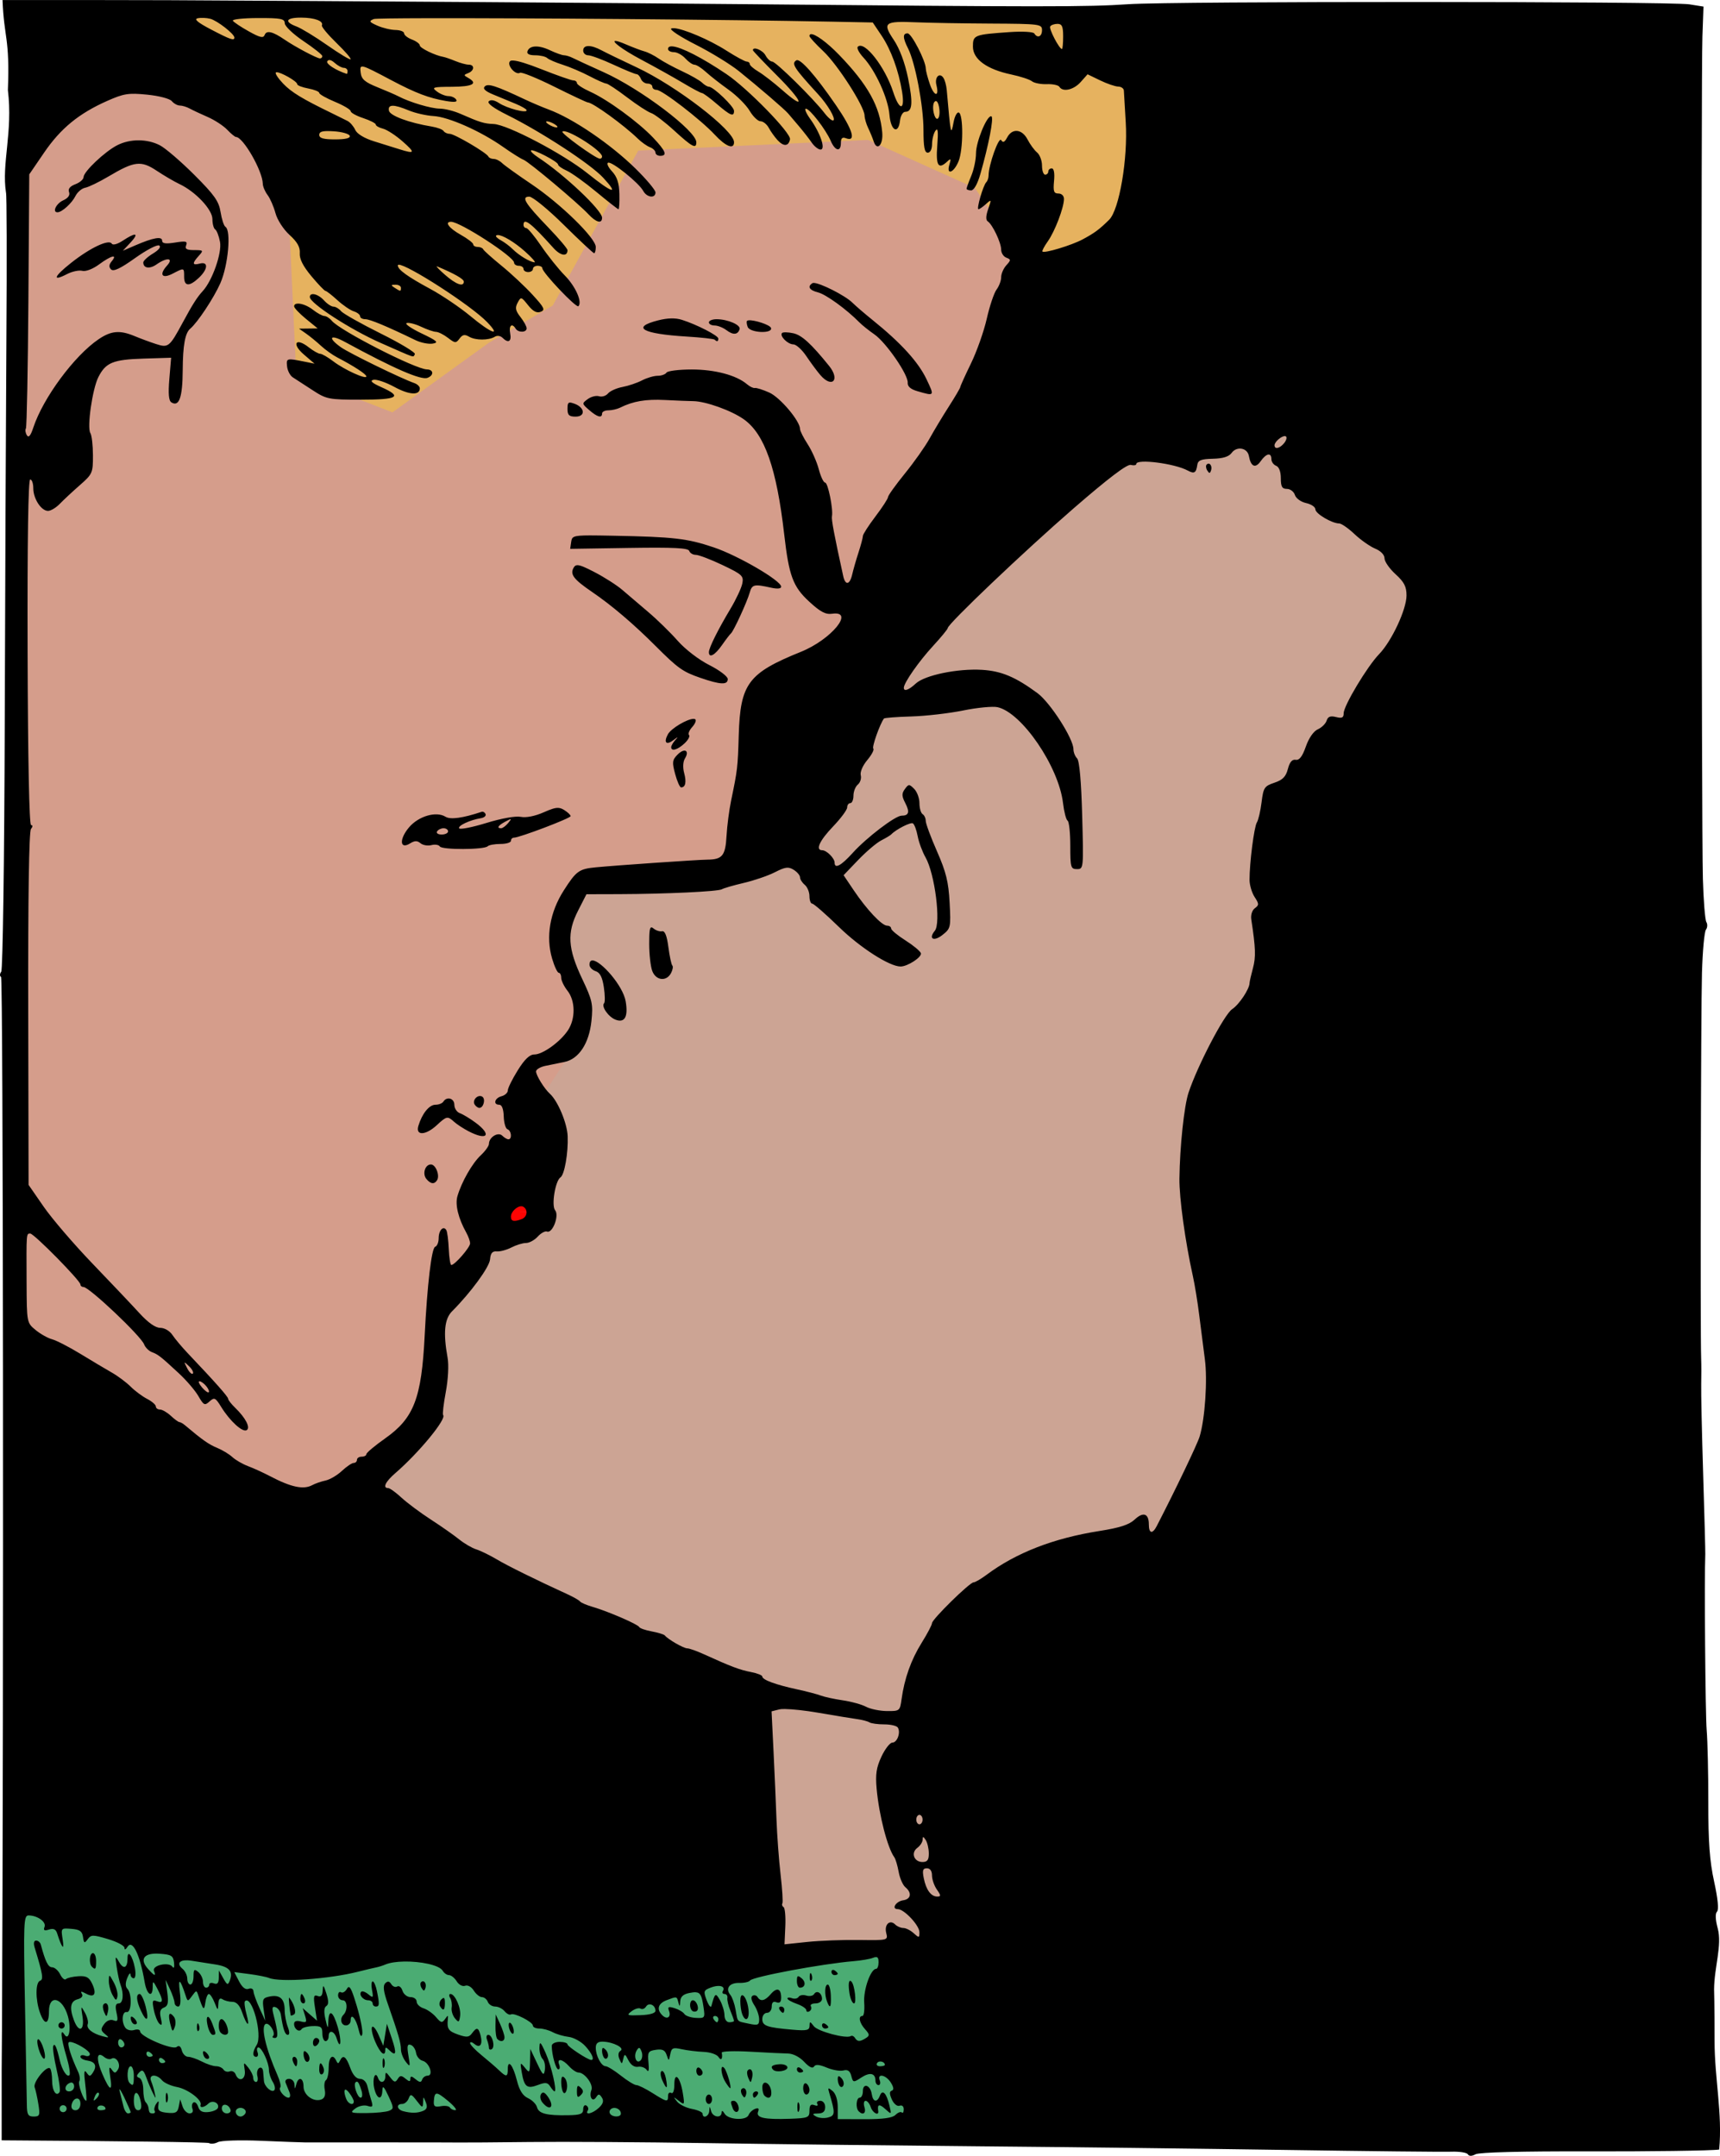
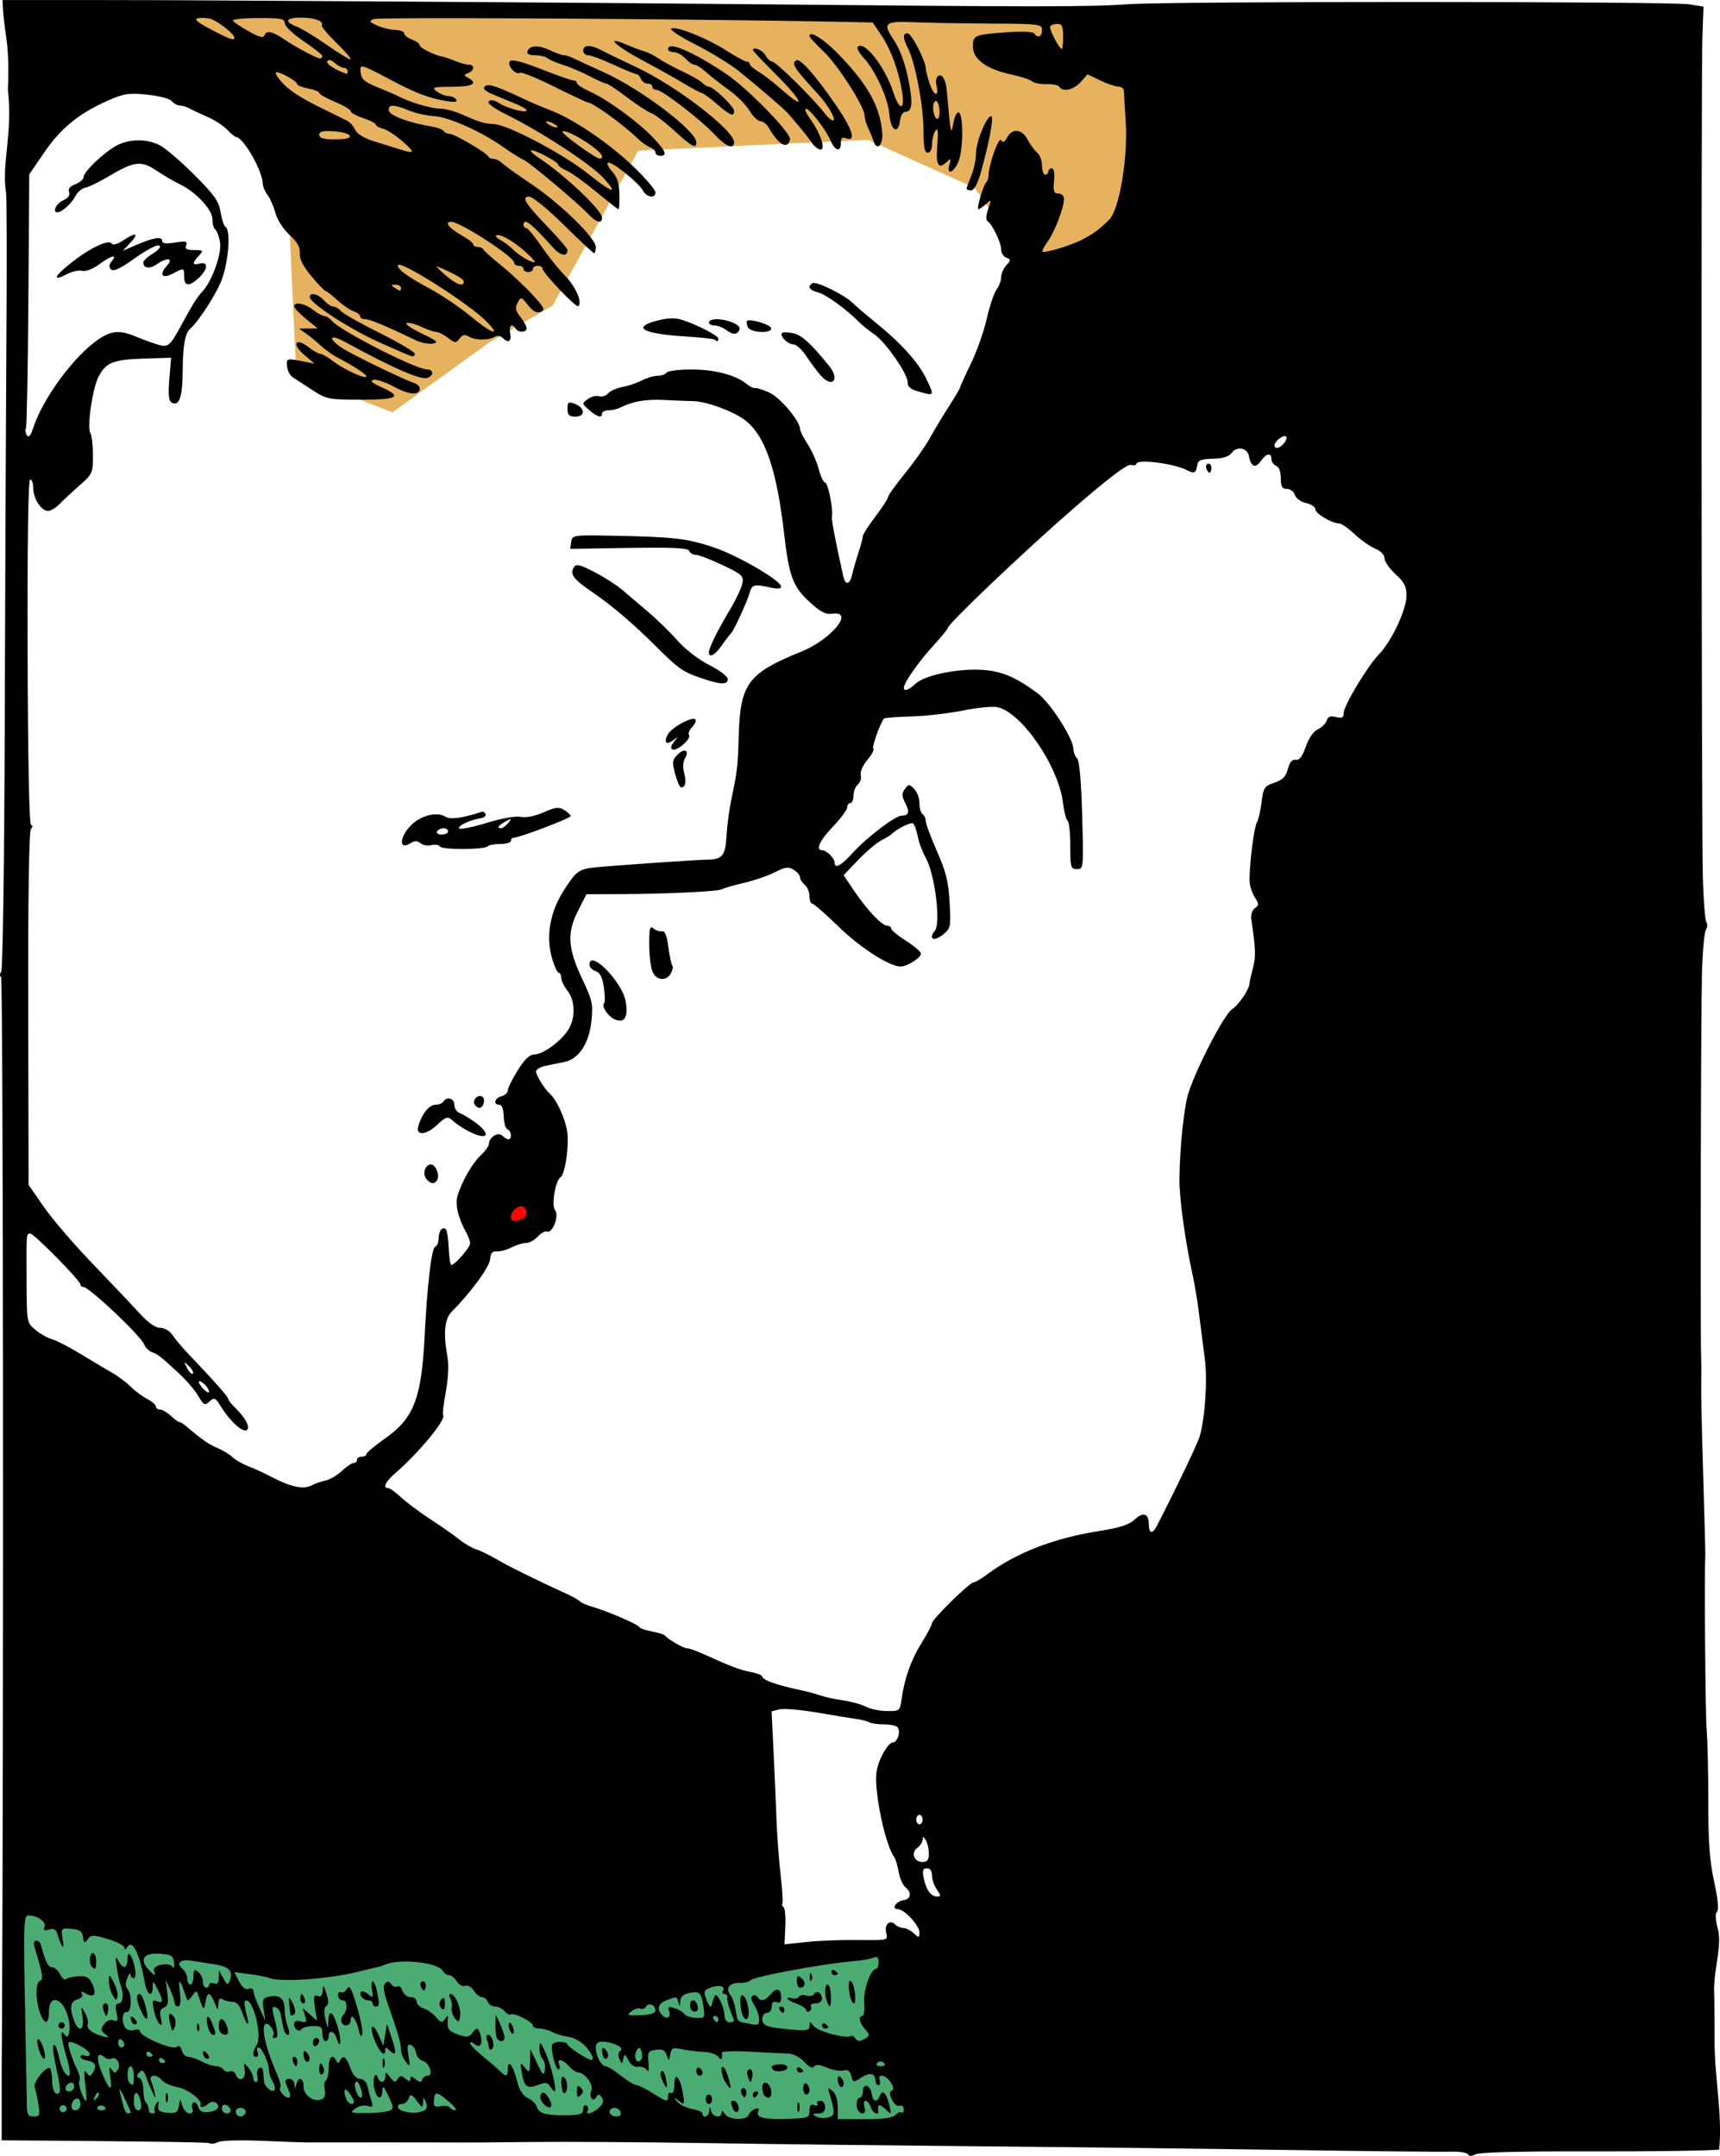
<svg xmlns="http://www.w3.org/2000/svg" width="154.47mm" height="193.63mm" version="1.1" viewBox="0 0 547.35 686.09">
  <g transform="translate(-558.65 -1142.2)">
    <path d="m562.83 1820.5 1.104-84.976 236.72 30.9 59.042-5.518-4.414 60.145z" fill="#4bac73" fill-rule="evenodd" />
-     <path d="m789.72 1768.7 35.896-6.243 67.11-1.561 148.27-298.09-24.971-206.01-126.42 12.486-92.081 146.71-46.821 4.682-15.607 12.486 1.561 15.607 7.803 17.168-18.728 17.168 6.243 24.971-15.607 12.486-7.803 26.532-10.925 10.925-1.561 37.457-48.382 54.625z" fill="#cca494" fill-rule="evenodd" />
    <path d="m728.15 1527.8a4.509 4.734 0 0 1-4.495 4.734 4.509 4.734 0 0 1-4.522-4.705 4.509 4.734 0 0 1 4.467-4.763 4.509 4.734 0 0 1 4.55 4.676l-4.508 0.058z" fill="#f00" opacity=".975" />
-     <path d="m561.11 1657.7 1.7-477.79 54.411-25.505 319.66 34.007-119.02 197.24-27.205 34.007-45.909 1.7-8.502 17.003 6.801 27.205-2.67 11.499-31.337 48.012 5.101 18.704-18.704 17.003v34.007l-64.613 59.512z" fill="#d59d8b" fill-rule="evenodd" />
    <path d="m600.22 1142.5 336.67 3.401v74.815l-20.404 18.704-28.906-10.202-18.704-27.205-34.007-15.303-73.114 3.401-27.205 49.31-20.404 11.902-30.606 22.104-30.606-11.902-3.401-73.114z" fill="#e6b25f" fill-rule="evenodd" />
    <path d="m584.7 1142.2h-25.244c0.473 12.307 2.354 11.761 1.705 28.644 1.633 13.54-2.058 23.33-0.598 32.691 0.237 0.41 0.295 20.996 0.129 45.746s-0.406 80.1-0.533 123c-0.129 43.634-0.623 78.513-1.121 79.162-0.489 0.638-0.513 1.393-0.053 1.678 0.677 0.419 0.872 225.09 0.289 335.41-0.028 5.206-0.056 8.709-0.092 12.059v22.768c37.156 0.237 65.499 0.585 65.969 0.875 0.579 0.358 1.85 0.227 2.824-0.291 0.986-0.524 7.085-0.717 13.77-0.434 6.6 0.28 12.9 0.511 14 0.521 1.1 0 11.9 6e-4 24-0.01 12.1-0.01 23.35 0.01 25 0.039 1.65 0.032 11.775-0.042 22.5-0.164s35.925 0.033 56 0.346c20.075 0.313 59.225 0.771 87 1.018 27.775 0.246 71.875 0.772 98 1.168 26.125 0.396 49.615 0.646 52.199 0.553s4.974 0.278 5.311 0.822c0.403 0.653 1.252 0.649 2.488-0.014 1.161-0.622 14.772-0.968 35.691-0.91 18.598 0.052 39.804-0.213 41.803-0.588 1.085-11.426-1.452-22.43-1.471-34.549 0-11.958-0.148-16.43-0.148-16.43 0.037-6.989 2.605-14.032 1.156-19.414-0.747-2.775-0.826-4.713-0.219-5.32 0.608-0.608 0.272-4.084-0.922-9.545-1.422-6.509-1.871-12.604-1.854-25.168 0.012-9.118-0.223-19.503-0.521-23.078-0.421-5.057-0.764-48.503-0.441-56 0.036-0.825-0.27-12.3-0.678-25.5-0.408-13.2-0.688-26.025-0.621-28.5s0.058-6.3-0.021-8.5c-0.3-8.338-0.08-110.56 0.264-122.5 0.198-6.875 0.763-13.042 1.258-13.705 0.494-0.663 0.559-1.758 0.143-2.432-0.416-0.673-0.915-6.88-1.109-13.793-0.462-16.462-0.594-255.74-0.148-268.07l0.342-9.496-4.5-0.719c-6.021-0.964-164.52-1.002-178.5-0.043-13.048 0.895-26.706 0.892-123.5-0.023-40.425-0.382-122.33-0.947-182-1.254-10.991-0.036-19.46-0.049-27.545-0.053zm69.795 5.6c4.322 0.016 7.192 1.092 6.586 2.471-0.184 0.419 1.901 2.932 4.635 5.584 2.734 2.652 4.759 4.995 4.5 5.207-0.259 0.212-3.621-1.821-7.471-4.516-3.85-2.695-8.238-5.362-9.75-5.928-4.05-1.515-3.348-2.835 1.5-2.818zm-30.99 0.09c0.725 0.03 1.473 0.127 2.07 0.281 2.211 0.573 7.67 4.83 7.67 5.981 0 1.091-1.318 0.632-7.5-2.609-4.202-2.203-5.451-3.263-4.17-3.539 0.503-0.108 1.205-0.144 1.93-0.113zm17.236 0.045c7.312-0.02 8.508 0.214 8.529 1.664 0.013 0.93 2.693 3.48 5.975 5.686 3.273 2.2 5.964 4.338 5.977 4.75 0.013 0.412-0.32 0.75-0.74 0.75-0.964 0-7.931-3.695-11.236-5.961-3.802-2.606-5.772-3.076-6.369-1.52-0.424 1.106-1.47 0.871-5.072-1.143-2.496-1.395-4.77-2.911-5.053-3.369-0.283-0.458 3.312-0.844 7.99-0.857zm53.945 0.051c30.646-0.067 94.886 0.423 128.88 1.103l12.816 0.256 2.805 4.176c3.001 4.469 5.454 11.19 6.535 17.906 0.976 6.064-0.864 6.1-2.824 0.057-2.612-8.054-9.208-16.48-11.279-14.408-0.399 0.399 0.422 1.958 1.824 3.465 3.807 4.093 7.846 12.977 8.254 18.158 0.404 5.125 2.836 6.447 3.367 1.83 0.174-1.512 0.915-2.75 1.645-2.75 2.304 0 2.537-2.798 0.9-10.766-1.004-4.89-2.674-9.352-4.541-12.133-3.681-5.483-2.986-6.032 7.096-5.596 4.171 0.18 14.896 0.364 23.834 0.41 15.556 0.08 16.25 0.17 16.25 2.084 0 2.075-1.45 2.7-2.463 1.06-0.324-0.524-3.778-0.718-7.809-0.438-11.356 0.79-11.729 0.939-11.715 4.646 0.015 4.012 4.441 7.216 12.24 8.859 2.886 0.608 5.83 1.575 6.543 2.148s2.833 0.987 4.711 0.916 3.685 0.307 4.014 0.84c1.093 1.768 4.545 1.001 6.777-1.504l2.201-2.471 4 1.938c2.2 1.065 4.787 1.952 5.75 1.971s1.772 0.596 1.799 1.283 0.295 5.229 0.596 10.092c0.714 11.551-2.057 27.829-5.277 31.008-3.16 3.119-4.647 4.22-8.461 6.26-3.517 1.881-12.129 4.485-12.764 3.859-0.198-0.195 0.565-1.652 1.695-3.238 2.243-3.15 5.125-10.698 5.148-13.48 0.01-1.015-0.731-1.75-1.762-1.75-1.469 0-1.71-0.691-1.395-4 0.237-2.484-0.038-4-0.725-4-0.608 0-1.105 0.45-1.105 1s-0.45 1-1 1-1-1.294-1-2.877c0-1.583-0.703-3.463-1.565-4.178-0.861-0.715-2.223-2.568-3.025-4.121-1.741-3.368-4.871-3.701-6.482-0.69-0.842 1.572-1.349 1.802-1.926 0.869-0.75-1.214-4.002 7.914-4.002 11.234 0 0.786-0.329 1.759-0.732 2.162-0.997 0.997-3.198 8.6-2.49 8.6 0.311 0 1.391-0.745 2.398-1.656 1.756-1.589 1.784-1.524 0.693 1.605-0.746 2.14-0.795 3.487-0.142 3.908 1.509 0.974 4.273 6.788 4.273 8.986 0 1.068 0.737 2.225 1.637 2.57 1.515 0.581 1.515 0.762 0 2.436-0.9 0.994-1.637 2.7-1.637 3.789s-0.656 2.852-1.459 3.92c-0.803 1.068-2.206 5.239-3.117 9.268-0.911 4.029-3.18 10.452-5.041 14.275-1.861 3.823-3.383 7.186-3.383 7.473s-1.643 3.089-3.652 6.225c-2.01 3.136-4.771 7.726-6.137 10.201s-4.896 7.475-7.846 11.111c-2.95 3.636-5.369 7.011-5.369 7.5s-1.802 3.261-4 6.16c-2.198 2.899-3.996 5.695-3.996 6.215 0 0.52-0.624 2.872-1.389 5.229-0.765 2.357-1.674 5.523-2.019 7.035-0.761 3.328-2.178 3.576-2.852 0.5-2.877-13.13-3.788-17.957-3.586-19.008 0.442-2.302-1.267-10.742-2.176-10.742-0.495 0-1.401-1.913-2.014-4.25s-2.205-5.928-3.539-7.979-2.426-4.22-2.426-4.82c0-2.557-6.345-10.076-9.803-11.615-2.033-0.905-4.091-1.555-4.572-1.447-0.481 0.108-1.606-0.429-2.5-1.191-3.363-2.87-10.204-4.697-17.586-4.697-4.081 0-7.699 0.45-8.039 1s-1.604 1.006-2.809 1.006c-1.205 0-3.447 0.662-4.982 1.463-1.536 0.801-4.333 1.746-6.215 2.1s-3.952 1.279-4.6 2.059c-0.647 0.78-1.924 1.181-2.838 0.891s-2.535 0.114-3.605 0.896c-1.906 1.394-1.897 1.464 0.455 3.504 2.608 2.263 4.094 2.655 4.094 1.082 0-0.55 0.906-1 2.014-1 1.107 0 2.795-0.389 3.75-0.865 4.105-2.047 8.145-2.734 14.236-2.422 3.575 0.183 7.625 0.345 9 0.359 3.975 0.042 12.18 2.987 16.115 5.785 6.617 4.705 10.437 15.598 12.848 36.643 1.506 13.143 2.783 16.598 7.879 21.309 3.631 3.357 5.265 4.221 7.408 3.922 7.28-1.018-0.304 8.214-9.951 12.111-16.83 6.8-19.315 10.127-19.807 26.525-0.308 10.286-0.395 11.032-2.422 20.797-0.63 3.033-1.289 8.11-1.465 11.279-0.349 6.297-1.332 7.511-6.106 7.551-3.018 0.025-28.956 1.811-35.492 2.443-5.342 0.517-6.218 1.146-10.176 7.33-4.443 6.942-5.783 14.756-3.727 21.721 0.733 2.481 1.683 4.512 2.113 4.512s0.781 0.716 0.781 1.592c0 0.876 0.9 2.736 2 4.135 2.512 3.193 2.584 8.869 0.16 12.545-2.433 3.69-8.026 7.729-10.703 7.729-1.51 0-3.101 1.518-5.307 5.066-1.732 2.787-3.15 5.66-3.15 6.385s-0.9 1.552-2 1.84c-2.211 0.578-2.759 2.709-0.697 2.709 0.817 0 1.34 1.385 1.406 3.719 0.058 2.046 0.598 3.884 1.199 4.084 1.25 0.417 1.505 3.197 0.293 3.197-0.44 0-1.32-0.52-1.957-1.156-1.317-1.317-4.244 0.48-4.244 2.606 0 0.662-1.167 2.293-2.596 3.627-2.738 2.556-6.145 8.536-7.445 13.07-0.765 2.668 0.301 7.026 2.822 11.539 0.671 1.201 1.219 2.752 1.219 3.445 0 1.272-4.864 6.869-5.969 6.869-0.328 0-0.696-2.295-0.818-5.102s-0.475-5.515-0.785-6.018c-0.936-1.515-2.428 0.08-2.428 2.596 0 1.297-0.503 2.526-1.117 2.731-1.145 0.382-2.525 12.08-3.338 28.293-0.999 19.928-3.419 26.227-12.549 32.666-3.298 2.326-5.996 4.589-5.996 5.031 0 0.442-0.675 0.803-1.5 0.803s-1.5 0.45-1.5 1-0.469 1-1.043 1-2.261 1.139-3.75 2.531c-1.488 1.392-3.832 2.769-5.207 3.061-1.375 0.291-3.281 0.952-4.236 1.469-2.781 1.505-6.73 0.665-13.438-2.855-2.104-1.105-5.241-2.537-6.971-3.184-1.73-0.647-3.98-1.947-5-2.887-1.02-0.94-3.219-2.269-4.887-2.953-2.636-1.081-4.663-2.508-10.176-7.162-0.664-0.561-1.472-1.02-1.793-1.02s-1.55-0.9-2.731-2-2.736-2-3.457-2-1.312-0.439-1.312-0.975-1.246-1.618-2.769-2.406c-1.524-0.788-3.886-2.546-5.25-3.906-1.364-1.36-4.056-3.372-5.981-4.469s-6.425-3.779-10-5.961c-3.575-2.182-7.625-4.267-9-4.635-1.375-0.368-3.755-1.707-5.289-2.977-2.783-2.303-2.788-2.338-2.846-15.24-0.071-15.813-0.1-15.432 1.176-15.432 1.19 0 15.959 14.997 15.959 16.205 0 0.437 0.434 0.795 0.963 0.795 1.819 0 18.278 15.573 19.312 18.275 0.373 0.975 1.478 2.079 2.453 2.451 2.05 0.783 2.79 1.364 8.627 6.777 2.372 2.2 5.153 5.449 6.18 7.223 1.7 2.936 2.017 3.089 3.553 1.699 1.536-1.39 1.868-1.23 3.736 1.793 2.772 4.485 6.794 8.14 8.082 7.344 1.269-0.784-0.331-3.897-3.656-7.113-1.238-1.197-2.25-2.494-2.25-2.883 0-0.648-4.14-5.316-12.871-14.512-1.854-1.953-4.042-4.563-4.863-5.801-0.848-1.278-2.517-2.25-3.859-2.25-1.54 0-3.853-1.632-6.635-4.68-2.349-2.573-9.083-9.683-14.965-15.801-5.882-6.118-12.857-14.251-15.5-18.072l-4.807-6.947-0.113-56c-0.072-35.458 0.249-56.458 0.873-57.25 0.604-0.766 0.618-1.25 0.035-1.25-0.588 0-1.01-20.996-1.105-55-0.099-35.448 0.195-55 0.828-55 0.54 0 0.982 1.25 0.982 2.777 0 3.35 2.517 7.223 4.693 7.223 0.868 0 2.553-1.012 3.746-2.25 1.193-1.238 4.057-3.906 6.365-5.928 4.032-3.533 4.197-3.904 4.182-9.5-8e-3 -3.203-0.379-6.393-0.822-7.092-1.12-1.764 0.645-14.07 2.557-17.832 2.344-4.613 4.666-5.562 14.352-5.865l8.791-0.275-0.564 6.729c-0.398 4.745-0.204 6.953 0.656 7.484 2.461 1.521 3.546-1.579 3.596-10.274 0.045-7.901 0.759-11.825 2.402-13.197 2.304-1.924 7.495-9.761 9.566-14.445 2.512-5.681 3.51-16.802 1.613-17.975-0.478-0.295-1.168-2.405-1.533-4.688-0.552-3.455-1.96-5.446-8.4-11.877-4.255-4.25-9.168-8.466-10.918-9.371-4.055-2.1-9.492-2.102-13.58-0.01-3.956 2.025-10.698 8.413-10.699 10.137-5e-4 0.701-1.173 1.72-2.603 2.264-1.733 0.659-2.407 1.496-2.019 2.506 0.377 0.982-0.292 1.915-1.898 2.647-2.248 1.024-3.545 3.854-1.73 3.777 1.423-0.06 4.531-2.898 5.664-5.172 0.625-1.254 2.025-2.441 3.111-2.641s4.45-1.833 7.475-3.629c8.174-4.853 10.285-5.098 15.281-1.773 2.321 1.544 5.569 3.446 7.219 4.226 5.151 2.434 10.5 8.123 10.5 11.164 0 1.506 0.399 2.984 0.887 3.285 0.488 0.301 1.176 2.086 1.529 3.967 0.659 3.514-2.453 12.366-5.51 15.67-1.757 1.899-3.227 4.21-6.316 9.934-4.261 7.893-4.615 8.177-8.59 6.881-1.925-0.628-4.977-1.758-6.783-2.512-4.679-1.951-7.439-1.706-11.447 1.014-7.731 5.246-17.651 18.672-20.762 28.098-0.865 2.62-1.489 3.359-2.059 2.438-0.449-0.726-0.585-1.696-0.303-2.152 0.282-0.457 0.638-18.84 0.791-40.85l0.279-40.018 4.738-6.936c5.257-7.694 11.036-12.43 20.047-16.432 5.307-2.357 6.772-2.588 12.707-2 3.798 0.376 7.214 1.272 7.873 2.066 0.64 0.771 1.79 1.402 2.555 1.402s2.172 0.428 3.127 0.951c0.955 0.523 3.536 1.736 5.736 2.693s4.992 2.78 6.203 4.049c1.211 1.269 2.467 2.307 2.791 2.307 2.278 0 8.458 10.767 8.539 14.877 0.018 0.893 0.701 2.509 1.52 3.592 0.819 1.083 1.95 3.678 2.512 5.766 0.578 2.145 2.527 5.164 4.482 6.943 2.488 2.264 3.403 3.898 3.258 5.809-0.139 1.818 1.034 4.135 3.709 7.336 2.151 2.573 4.166 4.678 4.477 4.678 0.311 0 2.007 1.318 3.769 2.928 1.762 1.61 4.112 3.214 5.223 3.566 1.11 0.352 2.018 1.061 2.018 1.574s0.743 0.932 1.65 0.932c1.475 0 6.764 2.208 15.969 6.664 1.715 0.831 4.19 1.325 5.5 1.1 1.998-0.344 1.42-0.869-3.592-3.262-3.285-1.568-5.405-3.042-4.711-3.273 0.694-0.231 2.773 0.298 4.623 1.176 1.85 0.878 3.971 1.607 4.713 1.619 0.742 0.012 2.454 0.87 3.805 1.908 2.273 1.747 2.548 1.764 3.689 0.229 0.953-1.282 1.644-1.417 3.043-0.592 2.037 1.202 6.256 1.203 8.199 0 0.71-0.439 1.785-0.297 2.398 0.316 1.868 1.868 2.972 1.248 2.469-1.387-0.477-2.494 0.572-3.396 1.744-1.5 0.832 1.347 3.5 1.275 3.5-0.094 0-0.601-0.889-2.224-1.977-3.607-1.573-2-1.757-2.928-0.895-4.539 1.055-1.97 1.146-1.951 3.318 0.773 1.573 1.973 2.76 2.601 4.01 2.121 1.536-0.589 1.19-1.32-2.564-5.418-2.387-2.605-6.826-6.763-9.865-9.238s-5.676-4.838-5.859-5.25c-0.183-0.412-0.971-0.75-1.75-0.75-0.779 0-1.418-0.366-1.418-0.815 0-0.449-1.8-1.828-4-3.064-3.731-2.097-5.23-4.121-3.053-4.121 2.894 0 20.053 11.122 20.053 12.998 0 0.551 0.675 1.002 1.5 1.002s1.5 0.45 1.5 1 0.675 1 1.5 1 1.5-0.45 1.5-1 0.675-1 1.5-1 1.5 0.357 1.5 0.793c0 1.367 10.799 12.741 11.465 12.076 1.321-1.318-0.892-6.298-4.359-9.814-1.983-2.01-5.347-6.219-7.477-9.354-2.13-3.135-4.267-5.701-4.75-5.701s-0.879-0.45-0.879-1c0-2.467 2.379-0.638 9.496 7.307 2.282 2.547 4.504 2.9 4.504 0.717 0-0.472-2.741-3.706-6.092-7.189-7.457-7.752-8.743-9.834-6.076-9.834 1.054 0 5.961 4.012 11.006 9 5.007 4.95 9.341 9 9.633 9s0.529-0.885 0.529-1.969c0-2.836-11.167-13.746-20.5-20.027-4.4-2.962-8.594-5.973-9.32-6.693s-1.926-1.31-2.666-1.31-1.496-0.338-1.68-0.75c-0.534-1.201-10.829-7.25-12.34-7.25-0.756 0-1.623-0.4-1.926-0.889-0.302-0.489-2.016-1.132-3.809-1.428-7.18-1.183-13.267-3.443-13.582-5.043-0.406-2.058 1.515-2.085 6.295-0.088 2.044 0.854 5.592 1.662 7.885 1.795 4.832 0.281 15.033 4.811 22.178 9.848 2.732 1.926 5.64 3.753 6.465 4.062 1.687 0.632 17.31 13.751 20.703 17.385 2.428 2.6 4.297 3.064 4.297 1.067 0-2.384-12.059-13.77-20.313-19.178-1.512-0.99-2.553-1.998-2.314-2.236 0.599-0.599 8.627 3.572 8.627 4.482 0 0.405 1.239 1.283 2.752 1.953 1.513 0.67 5.747 3.704 9.408 6.744 3.662 3.04 6.839 5.525 7.059 5.525 0.22 0 0.349-2.172 0.289-4.828-0.08-3.516-0.718-5.481-2.352-7.234-1.233-1.324-1.779-2.561-1.213-2.75 1.264-0.421 9.79 6.446 11.145 8.976 1.139 2.128 3.912 2.474 3.912 0.488 0-0.741-2.845-4.141-6.324-7.557-8.004-7.856-19.902-15.952-27.676-18.83-1.925-0.713-5.3-2.144-7.5-3.182-9.332-4.4-11.786-5.196-12.822-4.16-0.708 0.708 0.122 1.509 2.647 2.555 2.022 0.838 5.251 2.174 7.176 2.971 1.925 0.797 3.5 1.733 3.5 2.08 0 1-6.237-0.639-8.785-2.309-1.469-0.963-2.664-1.168-3.269-0.562-0.605 0.605 1.516 2.178 5.801 4.305 10.956 5.437 26.559 15.633 30.59 19.99 5.222 5.644 3.046 5.047-4.934-1.352-7.759-6.223-25.493-15.544-29.902-15.719-3.079-0.122-4.336-0.509-10.65-3.279-2.008-0.881-4.933-1.607-6.5-1.617-2.762-0.014-9.572-2.038-13.111-3.897-0.956-0.502-3.988-1.817-6.738-2.922-3.967-1.594-5.064-2.54-5.314-4.58-0.366-2.985-0.293-2.967 9.814 2.385 7.657 4.054 11.898 5.666 17.299 6.578 2.784 0.47 3.752 0.339 3.269-0.441-0.377-0.611-1.473-1.109-2.436-1.109s-2.624-0.659-3.691-1.467c-1.769-1.338-1.345-1.471 4.809-1.5 6.591-0.031 8.383-1.02 5.141-2.834-1.479-0.828-1.479-0.95 0-1.518 1.996-0.766 2.122-2.682 0.176-2.682-0.789 0-2.702-0.519-4.25-1.154-1.548-0.636-3.266-1.231-3.816-1.322-2.591-0.431-7.5-2.817-7.5-3.644 0-0.51-1.125-1.356-2.5-1.879s-2.5-1.411-2.5-1.975c0-0.564-1.238-1.045-2.75-1.07s-4.1-0.645-5.75-1.379c-2.642-1.176-2.777-1.428-1.143-2.103 0.386-0.159 6.869-0.243 17.084-0.266zm200.48 1.801c1.439 0 1.805 0.811 1.805 4 0 2.2-0.171 4-0.379 4-0.861 0-4.205-6.424-3.738-7.18 0.279-0.451 1.32-0.82 2.312-0.82zm-122 1.373c-0.423-0.026-0.739 0.013-0.926 0.129-0.566 0.35 2.952 2.654 7.818 5.119 4.867 2.466 11.06 6.268 13.766 8.447 6.368 5.13 14.536 12.156 15.613 13.432 0.465 0.55 1.994 2.35 3.4 4 1.406 1.65 3.249 4.013 4.096 5.25s2.124 2.25 2.838 2.25c1.725 0-0.042-5.235-3.291-9.75-1.287-1.788-1.905-3.25-1.373-3.25 1.23 0 6.353 6.639 7.908 10.25 1.403 3.258 3.227 3.621 3.227 0.643 0-1.485 0.455-1.932 1.539-1.516 3.466 1.33 2.279-2.658-3.135-10.531-6.541-9.513-11.373-14.983-12.578-14.238-1.66 1.026-0.797 2.367 7.012 10.893 2.969 3.241 5.482 7.514 4.812 8.184-0.342 0.342-1.624-0.685-2.85-2.281-3.598-4.687-15.499-16.402-16.662-16.402-0.588 0-1.55-0.9-2.139-2-0.888-1.66-4-2.915-4-1.613 0 0.213 3.439 3.825 7.641 8.027 8.278 8.278 9.426 11.454 1.672 4.629-2.627-2.312-6.023-4.941-7.545-5.84-1.522-0.899-2.768-1.987-2.768-2.418s-0.441-0.785-0.981-0.785-3.434-1.571-6.436-3.49c-5.526-3.535-13.7-6.957-16.66-7.137zm74.326 1.649c-1.618-0.026-1.581 1.423 0.119 4.779 2.31 4.56 4.914 18.311 4.914 25.949 3e-4 5.442 0.34 7.25 1.359 7.25 0.812 0 1.363-1.107 1.373-2.75 0.01-1.512 0.494-3.425 1.078-4.25 0.779-1.099 0.934 0.17 0.58 4.75-0.497 6.424 0.359 7.744 3.24 5 1.071-1.02 1.185-0.836 0.631 1-1.072 3.547 1.371 2.704 2.898-1 1.527-3.701 1.567-15.102 0.057-15.539-0.55-0.159-1.277 1.191-1.617 3-0.863 4.592-0.921 4.328-2.199-10.211-0.121-1.375-0.579-3.069-1.02-3.766-1.228-1.942-2.896-0.301-2.262 2.227 0.977 3.892-0.694 3.729-2.062-0.201-0.72-2.067-1.312-4.34-1.322-5.051-0.029-2.453-4.522-11.168-5.768-11.188zm-30.791 0.256c-0.296 0.038-0.459 0.23-0.459 0.592 0 0.375 1.988 2.551 4.416 4.836 4.57 4.3 13.062 17.542 13.117 20.453 0.017 0.912 0.538 2.712 1.158 4s1.394 3.167 1.719 4.176c1.071 3.32 3.113 1.223 2.746-2.82-0.754-8.314-4.561-15.156-13.717-24.646-3.911-4.054-7.698-6.755-8.98-6.59zm-62.131 2.156c-1.554-0.089 1.94 2.662 8.205 5.988 4.382 2.326 10.35 5.658 13.262 7.404s5.612 3.179 6 3.189 2.505 1.567 4.705 3.463c4.363 3.76 5.5 4.215 5.5 2.205 0-1.379-6.584-7.684-8.023-7.684-0.458 0-1.427-0.581-2.154-1.291-0.727-0.71-3.572-2.338-6.322-3.617s-6.125-3.105-7.5-4.057c-1.375-0.952-3.4-1.974-4.5-2.273-1.1-0.299-3.733-1.293-5.852-2.209-1.724-0.745-2.802-1.089-3.32-1.119zm-8.693 1.629c-1.032 0.013-1.635 0.493-1.635 1.438 0 0.825 0.717 1.5 1.59 1.5 0.874 0 4.504 1.35 8.068 3 3.565 1.65 6.852 3 7.305 3s1.084 0.675 1.4 1.5 1.263 1.5 2.105 1.5c0.842 0 1.531 0.45 1.531 1s0.605 1 1.344 1c1.761 0 14.047 9.465 18.498 14.25 3.548 3.815 6.158 4.835 6.158 2.406 0-3.777-18.383-17.91-30.965-23.807-4.694-2.2-9.729-4.64-11.189-5.424-1.719-0.923-3.179-1.377-4.211-1.363zm26.793 0.107c-0.922-0.075-1.428 0.188-1.428 0.83 0 0.55 0.831 1 1.846 1 1.015 0 2.659 0.9 3.654 2s2.308 2 2.916 2c0.608 0 2.226 1.027 3.596 2.281s4.628 3.807 7.242 5.672c2.614 1.865 5.635 4.888 6.715 6.719 1.08 1.831 2.639 3.328 3.463 3.328s1.998 0.935 2.609 2.076c0.611 1.142 1.864 2.901 2.785 3.91 1.942 2.128 3.543 2.03 3.984-0.246 0.384-1.978-13.481-16.199-20.234-20.754-7.87-5.309-14.384-8.591-17.148-8.816zm-43.703 0.031c-1.264 0.059-2.152 0.577-2.475 1.547-0.269 0.807 0.605 1.25 2.467 1.25 1.586 0 3.312 0.395 3.834 0.879s2.749 1.445 4.949 2.137c2.2 0.691 6.021 2.321 8.492 3.621 2.471 1.3 4.877 2.363 5.346 2.363s3.45 1.976 6.625 4.391c3.175 2.415 6.622 4.661 7.66 4.99 1.038 0.33 4.354 2.854 7.367 5.609 5.7 5.213 7.01 5.904 7.01 3.699 0-3.615-17.703-17.004-29.5-22.312-4.4-1.98-8.781-3.998-9.736-4.486-0.955-0.488-2.236-0.891-2.848-0.891-0.612 0-2.616-0.712-4.453-1.584-1.833-0.87-3.474-1.272-4.738-1.213zm-65.531 4.312c0.446-0.022 1.037 0.287 1.736 0.92 0.951 0.861 2.256 1.564 2.9 1.564s1.17 0.45 1.17 1-0.113 0.965-0.25 0.92c-3.495-1.139-6.689-3.206-6.195-4.006 0.157-0.253 0.371-0.385 0.639-0.398zm58.531 0.154c-0.502-0.024-0.835 0.042-1 0.207-1.173 1.173 1.739 4.573 3.162 3.693 0.496-0.307 5.417 1.689 10.934 4.436 5.516 2.747 10.298 4.994 10.627 4.994 1.551 0 11.44 7.159 15.953 11.549 1.158 1.126 2.893 2.352 3.853 2.721 0.961 0.369 1.746 1.132 1.746 1.699 0 0.567 0.675 1.031 1.5 1.031 2.378 0 1.78-1.536-2.25-5.783-4.747-5.003-14.532-12.147-20.023-14.619-2.325-1.046-4.227-2.284-4.227-2.75 0-0.466-0.512-0.848-1.141-0.848s-5.193-1.601-10.143-3.559c-4.474-1.769-7.487-2.696-8.992-2.772zm-75.354 3.734c1.21-0.161 6.614 2.857 6.623 3.803 3e-3 0.388 1.581 0.998 3.506 1.359 1.925 0.361 3.5 0.997 3.5 1.412 0 0.415 2.25 1.691 5 2.834 2.75 1.143 5 2.48 5 2.973 0 0.492 1.8 1.489 4 2.215s4 1.65 4 2.053c0 0.402 1.034 0.992 2.297 1.309 1.263 0.317 4.075 2.147 6.25 4.066 4.124 3.641 3.953 4.043-1.047 2.471-1.65-0.519-5.273-1.65-8.053-2.516-3.122-0.972-5.416-2.366-6-3.646-0.52-1.14-1.622-2.415-2.447-2.838s-3.075-1.536-5-2.471c-9.393-4.559-12.844-6.654-15.482-9.408-1.579-1.648-2.628-3.239-2.33-3.537 0.041-0.042 0.103-0.065 0.184-0.076zm209.86 9.174c0.406 0 0.768 0.635 0.988 1.787 0.687 3.593-0.793 5.474-1.643 2.088-0.378-1.507-0.271-3.159 0.238-3.668 0.142-0.142 0.281-0.209 0.416-0.207zm17.572 4.832c-1.361-0.192-4.805 8.122-4.805 11.783 0 1.959-0.675 5.178-1.5 7.152s-1.5 3.83-1.5 4.123c0 0.293 0.652 0.531 1.449 0.531 0.891 0 2.027-2.023 2.949-5.25 2.647-9.263 4.3-17.818 3.531-18.293-0.039-0.024-0.081-0.041-0.125-0.047zm-141.3 1.621c0.55 0 1.675 0.435 2.5 0.969s1.05 0.971 0.5 0.971-1.675-0.438-2.5-0.971-1.05-0.969-0.5-0.969zm-70.051 3.092c0.604-0.01 1.338 0.015 2.223 0.072 2.57 0.168 4.84 0.816 5.045 1.44 0.245 0.746-1.357 1.135-4.672 1.135-3.723 0-5.045-0.377-5.045-1.44 0-0.818 0.637-1.176 2.449-1.207zm75.26 0.047c2.225-0.168 12.291 6.263 12.291 8.053 0 0.428-0.338 0.736-0.75 0.685-1.501-0.183-12.402-8.088-11.877-8.613 0.073-0.072 0.188-0.114 0.336-0.125zm-136.55 32.926c-0.572 0.058-1.806 0.675-3.623 1.873-1.766 1.164-3.21 1.557-3.572 0.971-0.914-1.479-6.867 1.336-12.889 6.096-5.56 4.395-6.191 6.11-1.32 3.592 1.617-0.836 3.797-1.297 4.844-1.025 1.103 0.286 3.351-0.576 5.348-2.053 3.836-2.837 5.986-3.373 4.019-1.004-0.909 1.097-0.969 1.851-0.209 2.611 0.76 0.76 2.972-0.286 7.637-3.615 3.611-2.577 7.062-4.377 7.67-4.002 0.673 0.416-0.1 1.414-1.978 2.557-1.696 1.031-3.084 2.307-3.084 2.832 0 1.865 2.027 2.169 4.221 0.633 3.342-2.338 5.563-2.083 3.332 0.383-2.613 2.888-1.596 4.317 1.812 2.547 3.684-1.913 3.635-1.929 3.635 1.01 0 3.076 1.637 3.192 4.686 0.328 2.909-2.733 3.085-5.262 0.314-4.537-2.433 0.636-2.528-0.045-0.344-2.459 1.57-1.735 1.494-1.832-1.469-1.832-2.394 0-2.987-0.358-2.537-1.531 0.492-1.282-0.083-1.423-3.531-0.871-2.971 0.475-4.119 0.312-4.119-0.586 0-1.478-2.801-0.992-8.5 1.471l-4 1.728 2.426-2.603c1.613-1.734 1.968-2.586 1.232-2.512zm115.6 0.119c1.479-0.071 5.283 2.165 8.73 5.234 2.194 1.953 3.544 3.507 3 3.453-1.523-0.151-4.952-2.22-6.894-4.162-0.963-0.963-2.654-2.237-3.758-2.828-1.104-0.591-1.806-1.276-1.561-1.521 0.108-0.108 0.271-0.166 0.482-0.176zm-31.5 9.447c2.541-0.239 23.028 12.896 28.201 18.295 4.562 4.762 1.275 3.568-5.346-1.941-3.294-2.742-9.056-6.641-12.803-8.664-7.186-3.88-10.312-6.14-10.312-7.457 0-0.141 0.09-0.217 0.26-0.233zm12.111 0.508c0.018-0.013 0.06-0.01 0.129 0.022 5.406 2.248 8.5 4.007 8.5 4.826 0 1.822-2.473 0.928-6-2.168-1.684-1.479-2.756-2.577-2.629-2.676zm119.9 5.279c-0.13 0.01-0.234 0.03-0.307 0.074-1.728 1.068-1.016 2.247 1.783 2.949 2.506 0.629 8.998 5.335 13.104 9.498 0.908 0.921 3.07 2.653 4.803 3.85 3.715 2.564 10.799 12.838 10.608 15.383-0.089 1.186 0.921 2.078 3.055 2.695 5.547 1.605 5.512 1.648 2.957-3.746-2.623-5.539-8.164-11.622-17.272-18.961-2.475-1.994-5.306-4.431-6.293-5.414-2.373-2.364-10.482-6.418-12.438-6.328zm-133.02 0.567c0.963-0.01 1.75 0.434 1.75 0.984 0 1.22-0.113 1.22-2 0-1.282-0.828-1.246-0.971 0.25-0.984zm-26.32 2.996c-0.56 0.021-0.93 0.315-0.93 0.928 0 1.984 12.941 10.372 22.5 14.584 11.707 5.159 10.256 4.681 10.93 3.592 0.301-0.487-4.592-3.442-10.873-6.566-6.281-3.125-11.957-6.325-12.611-7.113-0.655-0.789-1.74-1.436-2.412-1.436-0.672 0-2.038-0.9-3.033-2-1.175-1.298-2.638-2.024-3.57-1.988zm-4.717 3.016c-0.734 0.012-1.213 0.29-1.213 0.875 0 0.497 1.688 2.282 3.75 3.967l3.75 3.062-2.971 0.035-2.973 0.033 2.262 1.584c1.244 0.871 3.38 2.621 4.746 3.887 1.366 1.266 3.711 2.939 5.211 3.717 5.198 2.698 9.209 5.316 9.219 6.012 0.01 1.086-7.007-2.109-10.523-4.791-1.737-1.325-3.618-2.408-4.18-2.408-0.561 0-2.203-0.929-3.647-2.064-4.138-3.255-5.555-1.154-1.545 2.291l3.4 2.922-3-0.606c-5.902-1.191-6.012-1.163-5.742 1.457 0.142 1.375 0.965 2.95 1.828 3.5 0.863 0.55 3.672 2.373 6.242 4.051 4.474 2.921 5.127 3.053 15.422 3.053 11.842 0 13.358-0.931 6.49-3.994-2.98-1.329-3.724-2.021-2.504-2.322 0.954-0.236 3.966 0.785 6.693 2.27 4.719 2.568 8.07 2.753 8.07 0.443 0-0.585-0.787-1.339-1.75-1.676-4.228-1.479-20.759-9.553-23.373-11.414-4.346-3.095-3.446-4.261 1.299-1.682 15.627 8.497 24.198 12.226 26.271 11.43 2.106-0.808 1.97-2.652-0.197-2.688-3.627-0.058-27.662-12.353-30.254-15.476-0.683-0.823-1.747-1.506-2.367-1.518-0.62-0.012-2.254-0.901-3.629-1.977-1.628-1.273-3.563-1.993-4.787-1.973zm118.78 4.717c-1.249 0.027-2.617 0.231-4.139 0.617-8.744 2.22-5.101 4.292 9.076 5.158 4.638 0.283 8.65 0.734 8.916 1 0.721 0.721 1.15 0.585 1.15-0.361 0-0.941-6.843-4.463-11.578-5.959-1.045-0.33-2.176-0.482-3.426-0.455zm14.439 0.256c-1.339 0-2.436 0.45-2.436 1s0.816 1 1.81 1c0.995 0 2.682 0.66 3.75 1.467 2.146 1.621 3.609 1.526 4.209-0.273 0.453-1.36-3.757-3.193-7.334-3.193zm10.242 0.35c-0.254 0.023-0.442 0.083-0.543 0.184-0.209 0.209-0.115 1.075 0.211 1.924 0.734 1.912 8.05 2.228 7.414 0.32-0.338-1.015-5.304-2.592-7.082-2.428zm11.898 3.824c-0.65-0.017-1.132 0.05-1.289 0.207-0.901 0.901 1.786 3.617 3.586 3.627 0.895 0 2.752 1.685 4.127 3.736s3.37 4.747 4.432 5.992c3.737 4.383 6.446 1.615 2.818-2.879-5.7-7.063-8.692-9.795-11.377-10.385-0.829-0.182-1.647-0.282-2.297-0.299zm-68.895 22.359c-0.564 0.076-0.682 0.663-0.682 2 0 1.984 0.505 2.467 2.574 2.467 3.222 0 2.995-2.876-0.324-4.101-0.731-0.27-1.23-0.411-1.568-0.365zm227.62 10.66c0.15 0.01 0.276 0.052 0.367 0.143 0.34 0.34 0.049 1.302-0.646 2.141-1.39 1.675-3.022 2.024-3.022 0.646 0-1.119 2.251-2.971 3.301-2.93zm-14.193 3.973c1.278 0.05 2.464 0.881 2.728 2.346 0.616 3.418 2.064 4.078 3.731 1.699 1.794-2.561 3.434-2.887 3.434-0.68 0 0.842 0.675 1.793 1.5 2.109 0.925 0.355 1.5 1.873 1.5 3.967 0 2.686 0.403 3.393 1.934 3.393 1.063 0 2.208 0.87 2.545 1.932 0.344 1.083 1.911 2.216 3.568 2.58 1.625 0.357 2.953 1.253 2.953 1.994 0 1.372 5.268 4.494 7.584 4.494 0.701 0 2.89 1.524 4.865 3.387 1.975 1.863 4.933 3.942 6.572 4.621 1.792 0.742 2.978 1.975 2.978 3.09 0 1.02 1.575 3.287 3.5 5.039 2.759 2.511 3.501 3.944 3.5 6.774 0 4.449-4.716 14.547-8.73 18.693-3.77 3.894-11.27 16.412-11.27 18.812 0 1.407-0.53 1.669-2.432 1.192-1.79-0.449-2.579-0.146-2.99 1.15-0.307 0.969-1.566 2.207-2.797 2.752-1.353 0.599-2.862 2.771-3.814 5.49-1.112 3.174-2.066 4.416-3.234 4.215-1.133-0.195-1.919 0.73-2.488 2.926-0.635 2.451-1.649 3.486-4.287 4.373-3.191 1.073-3.504 1.55-4.084 6.223-0.346 2.784-1.017 5.669-1.49 6.412-0.886 1.39-2.368 13.035-2.334 18.328 0.011 1.637 0.738 4.075 1.617 5.418 1.426 2.177 1.435 2.56 0.08 3.551-0.879 0.643-1.36 2.152-1.143 3.582 1.385 9.098 1.483 11.942 0.529 15.482-0.591 2.194-1.082 4.334-1.082 4.752-0.021 1.909-3.326 6.873-5.541 8.324-2.506 1.642-11.014 17.935-13.879 26.576-1.405 4.237-2.775 17.157-2.898 27.338-0.074 6.131 1.853 20.115 4.274 31 0.611 2.75 1.527 8.375 2.033 12.5 0.506 4.125 1.311 10.425 1.789 14 0.879 6.579 0.045 18.939-1.658 24.576-0.744 2.462-7.602 16.782-13.656 28.514-1.361 2.637-2.514 2.394-2.514-0.529 0-3.508-1.783-4.112-4.527-1.533-1.739 1.633-4.75 2.608-11.176 3.621-14.622 2.305-26.54 6.935-35.979 13.976-1.75 1.306-3.593 2.375-4.094 2.375-1.241 0-13.225 11.768-13.225 12.986 0 0.536-1.478 3.346-3.287 6.244-3.371 5.402-5.505 11.395-6.41 18.02-0.5 3.656-0.615 3.75-4.656 3.711-2.28-0.022-5.271-0.638-6.646-1.371-1.375-0.733-4.695-1.653-7.379-2.043s-5.834-1.07-7-1.514-4.596-1.342-7.621-1.994c-6.72-1.449-11-3.024-11-4.049 0-0.422-1.619-1.072-3.6-1.443-3.492-0.655-6.43-1.765-15.01-5.674-2.26-1.03-4.638-1.873-5.285-1.873-1.158 0-6.131-2.857-7.106-4.082-0.275-0.346-2.153-0.931-4.176-1.303-2.022-0.372-3.822-1.001-4-1.397-0.386-0.859-9.898-4.975-14.824-6.416-1.925-0.563-3.725-1.333-4-1.713-0.275-0.38-2.075-1.416-4-2.299-10.242-4.697-18.945-8.994-22.535-11.125-2.22-1.317-5.145-2.741-6.5-3.166-1.355-0.424-3.815-1.861-5.465-3.193s-5.7-4.171-9-6.307-7.489-5.258-9.311-6.939c-1.821-1.682-3.734-3.061-4.25-3.061-1.849 0-0.884-2.032 2.254-4.742 7.51-6.486 16.419-17.312 15.227-18.504-0.24-0.24 0.146-3.544 0.855-7.344 0.75-4.016 0.988-8.585 0.566-10.91-1.423-7.85-0.994-12.346 1.408-14.748 5.948-5.946 11.897-14.07 12.107-16.533 0.171-1.998 0.738-2.671 2.139-2.545 1.048 0.095 3.142-0.468 4.654-1.25 1.513-0.782 3.604-1.424 4.646-1.424 1.042 0 2.723-0.916 3.736-2.035 1.013-1.119 2.343-1.841 2.957-1.605 1.755 0.673 3.957-5.115 2.578-6.777-1.24-1.494 0.045-9.384 1.705-10.477 1.28-0.842 2.487-7.734 2.287-13.064-0.155-4.151-3.12-11.236-5.664-13.541-1.777-1.61-4.396-5.842-4.396-7.105 0-0.64 1.35-1.442 3-1.779s4.369-0.894 6.041-1.234c4.558-0.929 7.835-5.895 8.578-13 0.564-5.4 0.3-6.612-2.941-13.441-4.589-9.67-4.894-14.682-1.32-21.69l2.678-5.25 10.232-0.027c15.027-0.045 31.705-0.834 32.871-1.555 0.559-0.346 3.696-1.254 6.971-2.018s7.735-2.298 9.912-3.408c3.31-1.689 4.287-1.814 5.969-0.764 1.106 0.691 2.01 1.767 2.01 2.393s0.675 1.696 1.5 2.381 1.5 2.315 1.5 3.623c0 1.308 0.4 2.377 0.887 2.377 0.487 0 4.317 3.346 8.514 7.436 6.774 6.601 16.073 12.564 19.588 12.564 2.281 0 6.927-3.06 6.467-4.26-0.263-0.684-2.498-2.522-4.967-4.084-2.468-1.562-4.488-3.248-4.488-3.748s-0.586-0.908-1.303-0.908c-1.658 0-6.478-5.12-10.619-11.279l-3.215-4.779 4.637-4.838c2.55-2.661 5.843-5.459 7.318-6.219 1.476-0.76 2.907-1.618 3.182-1.906 1.538-1.614 6.182-3.985 6.916-3.531 0.472 0.292 1.156 2.123 1.522 4.07 0.365 1.947 1.493 4.99 2.504 6.762 2.964 5.192 4.955 20.936 2.953 23.348-2.121 2.555-0.381 3.544 2.395 1.361 2.663-2.094 2.728-2.383 2.311-10.32-0.346-6.594-1.119-9.737-4.014-16.318-1.972-4.483-3.586-8.844-3.586-9.691s-0.45-1.818-1-2.158-1-1.908-1-3.486c0-1.578-0.756-3.627-1.682-4.553-1.575-1.577-1.762-1.572-2.957 0.062-1.04 1.423-1.014 2.247 0.143 4.484 1.475 2.852 1.127 3.994-1.213 3.994-1.983 0-11.155 6.996-15.537 11.85-3.686 4.083-5.754 5.19-5.754 3.08 0-1.385-2.543-3.93-3.928-3.93-2.272 0-0.889-3.047 3.428-7.553 2.475-2.583 4.5-5.316 4.5-6.072s0.45-1.375 1-1.375 1-1.069 1-2.377c0-1.308 0.63-2.9 1.398-3.537 0.768-0.638 1.185-1.97 0.926-2.959-0.267-1.02 0.631-3.108 2.074-4.824 1.4-1.664 2.264-3.309 1.918-3.654-0.501-0.501 2.068-7.768 3.383-9.568 0.168-0.231 4.078-0.527 8.688-0.66s12.048-0.988 16.529-1.902c4.481-0.914 9.404-1.386 10.938-1.049 7.71 1.693 19.454 18.883 20.828 30.488 0.332 2.806 0.991 5.339 1.463 5.631 0.471 0.291 0.856 3.878 0.856 7.971 0 6.919 0.15 7.441 2.125 7.441 2.1 0 2.119-0.188 1.658-17.041-0.3-10.991-0.878-17.454-1.625-18.201-0.637-0.637-1.158-1.954-1.158-2.928 0-3.333-7.387-14.841-11.445-17.83-7.011-5.164-11.466-7.036-17.629-7.414-7.74-0.475-18.234 1.692-21.096 4.357-2.253 2.099-3.855 2.65-3.799 1.307 0.068-1.623 4.825-8.417 9.279-13.252 2.579-2.8 4.689-5.367 4.689-5.703 0-1.312 24.394-24.518 40.029-38.082 11.068-9.601 17.045-14.142 18.221-13.844 0.963 0.244 1.75 0.108 1.75-0.303 0-1.724 12.167-0.178 16.348 2.076 2.109 1.137 2.692 0.798 3.072-1.795 0.215-1.464 1.222-1.86 4.959-1.947 3.223-0.075 5.089-0.657 5.971-1.863 0.714-0.976 1.764-1.41 2.758-1.371zm-10.045 4.805c-0.21-0.02-0.438 0.067-0.662 0.291-0.33 0.33-0.247 1.17 0.184 1.867 0.63 1.015 0.866 1.016 1.205 0 0.362-1.088-0.097-2.102-0.727-2.162zm-196.97 22.832c-5.464 0.01-5.678 0.439-5.916 2.062l-0.324 2.213 18.738-0.291c14.308-0.22 18.838 0.01 19.158 0.963 0.231 0.688 1.169 1.244 2.086 1.244 0.917 0 4.74 1.454 8.494 3.242 6.279 2.99 6.784 3.463 6.301 5.879-0.289 1.444-1.975 5.045-3.746 8.004-4.034 6.742-6.883 12.466-6.883 13.832 0 2.022 1.886 1.018 4.135-2.201 1.248-1.788 2.541-3.475 2.873-3.75 0.855-0.708 5.133-10.01 5.979-13 0.737-2.606 1.395-2.759 6.764-1.564 2.033 0.452 3.25 0.338 3.25-0.307 0-1.92-13.716-9.918-21.484-12.527-8.471-2.845-12.651-3.328-32.016-3.697-3.184-0.061-5.587-0.105-7.408-0.102zm-3.881 9.475c-0.562-0.012-0.897 0.218-1.162 0.646-1.375 2.225-0.23 3.777 5.828 7.912 6.206 4.236 13.13 10.129 20.141 17.144 7.121 7.125 8.642 8.212 14.23 10.143 6.447 2.227 8.752 2.329 8.752 0.393 0-0.817-2.641-2.82-5.869-4.449-3.353-1.693-7.673-5.012-10.076-7.742-2.314-2.628-6.535-6.75-9.381-9.158-2.845-2.408-6.548-5.567-8.229-7.021-1.68-1.454-5.637-3.989-8.793-5.633-2.934-1.528-4.505-2.214-5.441-2.234zm36.865 48.908c-1.954 0.031-7.105 3.002-8.143 4.941-1.402 2.62-0.49 3.544 1.793 1.814 1.513-1.147 1.589-1.137 0.523 0.059-0.688 0.771-1.25 1.763-1.25 2.203 0 1.423 2.031 0.851 4.221-1.19 1.175-1.094 1.829-2.296 1.455-2.67-0.374-0.374 0.07-1.505 0.984-2.516 0.914-1.01 1.381-2.119 1.037-2.463-0.127-0.127-0.342-0.182-0.621-0.178zm-2.926 10.109c-0.542 0.032-1.298 0.427-2.121 1.262-1.698 1.723-1.785 2.427-0.766 6.193 0.632 2.337 1.481 4.25 1.885 4.25 1.404 0 1.763-1.689 0.975-4.586-0.472-1.735-0.37-3.602 0.254-4.617 0.982-1.597 0.676-2.554-0.227-2.502zm-40.01 18.234c-1.059-0.079-2.359 0.36-4.725 1.406-2.756 1.219-5.593 1.779-7.291 1.439-1.629-0.326-6.159 0.481-10.945 1.951-4.49 1.379-8.386 2.147-8.658 1.707-0.508-0.822 3.473-2.681 6.908-3.227 1.061-0.168 1.736-0.757 1.5-1.307s-0.792-0.879-1.236-0.73c-6.048 2.016-9.954 2.548-11.52 1.57-2.961-1.849-8.617-0.183-11.641 3.426-3.142 3.751-2.902 7.105 0.363 5.066 1.466-0.915 2.28-0.927 3.324-0.061 0.761 0.632 2.322 0.901 3.469 0.602s2.356-0.11 2.686 0.424c0.687 1.111 14.101 1.064 15.219-0.055 0.407-0.407 2.241-0.74 4.074-0.74 1.833 0 3.332-0.45 3.332-1s0.428-1 0.949-1c1.764 0 18.051-6.184 18.051-6.854 0-0.366-0.915-1.238-2.035-1.938-0.64-0.4-1.189-0.632-1.824-0.68zm-15.219 3.602c0.12 0.064-0.171 0.451-0.793 1.205-0.755 0.915-1.767 1.664-2.25 1.664-1.528 0-0.956-0.887 1.371-2.127 1.02-0.544 1.552-0.806 1.672-0.742zm-21.361 2.869c0.793 0 1.439 0.45 1.439 1s-0.926 1-2.059 1c-1.133 0-1.781-0.45-1.441-1s1.268-1 2.061-1zm66.125 31.557c-0.556 0.054-0.685 1.455-0.685 5.256 0 3.332 0.44 7.212 0.977 8.623 1.157 3.044 4.488 3.433 5.953 0.695 0.55-1.028 0.747-2.122 0.435-2.434-0.311-0.311-0.878-2.957-1.26-5.881-0.471-3.607-1.115-5.225-2.004-5.031-0.721 0.157-1.938-0.236-2.705-0.873-0.292-0.242-0.526-0.373-0.711-0.355zm-18.711 10.514c-0.605-0.011-0.975 0.401-0.975 1.365 0 0.788 0.877 1.707 1.947 2.047 1.391 0.441 2.139 1.902 2.621 5.115 0.371 2.473 0.41 4.758 0.088 5.08-0.999 0.999 1.364 4.394 3.66 5.258 2.909 1.094 4.028-0.942 3.203-5.826-0.852-5.04-7.923-12.992-10.545-13.039zm-35.914 43.145c-1.186 0.067-2.311 1.571-1.613 2.699 0.37 0.598 1.047 1.086 1.506 1.086 1.33 0 2.064-2.87 0.916-3.58-0.259-0.159-0.535-0.221-0.809-0.205zm-9.971 0.783c-0.583 0.024-1.179 0.337-1.59 1.002-0.34 0.55-1.48 1-2.535 1-1.982 0-4.257 2.829-5.428 6.75-0.943 3.16 2.341 3.02 5.869-0.25 3.143-2.913 3.421-2.966 5.518-1.068 0.87 0.787 2.931 2.136 4.58 2.996 5.98 3.118 7.558 1.199 2.246-2.729-1.788-1.322-4.037-2.679-5-3.018-0.963-0.339-1.75-1.533-1.75-2.65 0-1.309-0.938-2.074-1.91-2.033zm-5.549 21.002c-1.869 0-2.796 2.987-1.436 4.627 1.35 1.627 2.541 1.758 3.4 0.367 0.929-1.504-0.443-4.994-1.965-4.994zm28.871 13.303c0.197 0.016 0.382 0.069 0.545 0.17 1.567 0.968 1.257 3.233-0.537 3.922-2.458 0.943-3.42 0.726-3.42-0.771 0-1.615 2.03-3.432 3.412-3.32zm-107.22 49.773c0.08-0.08 0.517 0.325 1.381 1.15 0.994 0.949 1.532 2.001 1.197 2.336-0.335 0.335-1.148-0.442-1.807-1.726-0.573-1.116-0.851-1.68-0.771-1.76zm4.695 5.924c0.477 0 1.437 0.689 2.133 1.527 0.696 0.838 1.064 1.722 0.818 1.967-0.245 0.245-1.205-0.44-2.133-1.524-0.928-1.084-1.296-1.971-0.818-1.971zm186.3 104.31c2.386 0.032 6.501 0.474 10.533 1.17 5.376 0.927 11.021 1.854 12.547 2.058 1.525 0.204 3.243 0.661 3.816 1.016s2.701 0.643 4.727 0.642c2.026-5e-4 3.967 0.455 4.312 1.012 0.971 1.565-0.201 4.789-1.74 4.789-0.758 0-2.313 1.988-3.455 4.418-1.637 3.483-1.965 5.653-1.551 10.25 0.757 8.399 3.444 18.81 5.633 21.832 0.399 0.55 1.02 2.645 1.381 4.652 0.361 2.007 1.32 4.199 2.131 4.871 2.142 1.778 1.806 3.79-0.697 4.158-2.334 0.344-3.841 2.818-1.717 2.818 2.03 0 6.887 5.178 6.887 7.342 0 1.843-0.115 1.865-1.828 0.315-1.006-0.91-2.49-1.656-3.299-1.656s-1.974-0.501-2.586-1.113c-1.702-1.702-3.526 0.016-2.856 2.689 0.592 2.357 0.586 2.359-8.67 2.234-5.094-0.069-12.509 0.215-16.478 0.631l-7.217 0.756 0.256-5.67c0.141-3.118-0.106-5.894-0.549-6.168-0.443-0.274-0.617-0.803-0.387-1.178 0.23-0.374-0.025-4.507-0.566-9.182-0.541-4.675-1.128-12.55-1.303-17.5-0.175-4.95-0.6-14.724-0.943-21.723l-0.625-12.725 2.502-0.629c0.344-0.086 0.947-0.122 1.742-0.111zm42.807 33.688c0.55 0 1 0.675 1 1.5s-0.45 1.5-1 1.5-1-0.675-1-1.5 0.45-1.5 1-1.5zm1.223 7.078c0.148 0.016 0.389 0.321 0.777 0.922 0.533 0.825 0.976 2.737 0.986 4.25 0.012 2.103-0.465 2.75-2.018 2.75-2.7 0-3.766-2.943-1.631-4.504 0.914-0.668 1.668-1.841 1.678-2.605 0.01-0.556 0.059-0.829 0.207-0.812zm1.152 9.922c1.024 0 1.625 0.842 1.625 2.277 0 1.253 0.7 3.278 1.557 4.5 1.312 1.873 1.332 2.223 0.123 2.223-1.992 0-3.555-2.123-4.299-5.844-0.502-2.504-0.296-3.156 0.994-3.156zm-285.9 15c2.844 0 5.72 2.051 5.109 3.643-0.429 1.118-0.074 1.33 1.428 0.854 1.413-0.448 2.169-0.1 2.578 1.186 1.503 4.724 2.356 5.717 1.781 2.072-0.59-3.741-0.586-3.747 2.769-3.478 2.65 0.212 3.429 0.757 3.689 2.578 0.29 2.027 0.474 2.115 1.502 0.709 1.068-1.461 1.632-1.465 6.42-0.043 2.887 0.857 5.254 2.103 5.264 2.769 0.01 0.756 0.37 0.65 0.959-0.281 1.588-2.511 3.96 2.359 5.477 11.242 0.695 4.068 2.545 5.154 2.555 1.5 6e-3 -2.061 0.131-2.009 1.5 0.615 1.93 3.7 1.888 4.723-0.164 3.936-1.416-0.543-1.559-0.141-0.98 2.75 0.373 1.863 1.176 3.851 1.787 4.418 0.804 0.747 0.93 0.266 0.457-1.74-0.485-2.055-0.233-2.933 0.975-3.396 1.274-0.489 1.51-1.519 1.08-4.729l-0.551-4.104 1.4 3c0.77 1.65 1.42 3.562 1.445 4.25 0.025 0.688 0.546 1.25 1.158 1.25 0.746 0 0.916-1.569 0.516-4.75-0.575-4.566 0.104-4.109 1.859 1.25 0.641 1.958 0.685 1.962 2.057 0.1 1.377-1.871 1.411-1.871 2.023 0 1.496 4.566 1.816 4.88 2.189 2.152 0.207-1.512 0.71-2.75 1.117-2.75s1.228 1.238 1.826 2.75c1.026 2.597 1.093 2.622 1.193 0.441 0.074-1.599 0.49-2.06 1.355-1.5 0.688 0.445 2.108 0.809 3.156 0.809 1.245 0 2.285 1.103 3 3.18 1.581 4.591 2.683 5.223 1.475 0.846-0.564-2.042-0.798-3.94-0.52-4.219 2.197-2.197 5.699 10.766 3.752 13.885-1.371 2.195-1.432 3.809-0.145 3.809 0.533 0 0.709-0.675 0.393-1.5s-0.188-1.492 0.283-1.492c1.103 0.01 3.356 4.847 3.356 7.205 0 0.998 0.546 2.688 1.213 3.756 0.667 1.067 0.883 2.269 0.482 2.67-0.854 0.854-3.123-1.169-3.281-2.926-0.06-0.666-0.178-2.027-0.262-3.022-0.086-1.027-0.621-1.518-1.238-1.137-0.594 0.37-0.865 1.521-0.594 2.559 0.271 1.038 0.084 1.887-0.414 1.887-0.498 0-0.906-0.589-0.906-1.309 0-0.72-0.703-2.182-1.564-3.25-1.503-1.863-1.548-1.831-1.139 0.809 0.458 2.953-1.877 4.007-2.91 1.314-0.303-0.79-1.143-1.209-1.867-0.932-0.724 0.278-1.613 0.023-1.977-0.565s-1.422-1.074-2.352-1.074c-0.93 0-2.979-0.678-4.555-1.5-1.575-0.822-3.53-1.494-4.344-1.494-0.814 0-1.717-0.908-2.008-2.019-0.351-1.343-0.907-1.718-1.656-1.113-1.318 1.062-11.629-3.337-11.629-4.961 0-0.572-0.835-0.775-1.857-0.451-1.022 0.325-2.288 0.018-2.812-0.682-1.358-1.813-1.066-5.321 0.42-5.023 1.538 0.308 1.723-5.877 0.221-7.379-0.682-0.682-0.705-1.849-0.064-3.451 0.532-1.331 0.996-1.857 1.031-1.17 0.035 0.688 0.503 1.25 1.039 1.25 0.558 0 0.715-1.39 0.367-3.25-0.728-3.897-2.344-6.044-2.344-3.115 0 3.139-1.257 3.669-2.713 1.147-1.208-2.093-1.267-1.951-0.723 1.719 0.326 2.2 0.859 4.675 1.186 5.5 1.134 2.865 0.857 6-0.531 6-1.008 0-1.202 0.802-0.719 3 0.55 2.503 0.389 2.896-0.969 2.375-0.985-0.378-2.157 0.102-2.973 1.217-1.15 1.572-1.107 2.038 0.297 3.178 1.447 1.175 1.344 1.253-0.855 0.66-3.294-0.888-5.194-2.476-4.652-3.889 0.241-0.627-0.167-2.243-0.906-3.59-1.28-2.334-1.317-2.274-0.762 1.299 0.683 4.396-1.173 5.211-2.703 1.185-1.522-4.003-1.164-6.151 1.125-6.75 1.278-0.334 1.818-1.006 1.379-1.717-0.542-0.878-0.209-0.894 1.34-0.064 2.647 1.417 3.452 0.073 1.912-3.189-0.97-2.055-1.852-2.527-4.416-2.363-1.762 0.113-3.526 0.527-3.92 0.922-0.394 0.394-1.221-0.293-1.836-1.527-0.615-1.234-1.769-2.244-2.564-2.244-1.249 0-2.161-1.837-3.6-7.25-0.183-0.688-0.849-1.25-1.48-1.25-0.728 0-0.897 0.824-0.461 2.25 2.579 8.44 2.858 10.147 1.717 10.527-1.475 0.492-1.514 5.939-0.072 10.074 1.456 4.176 2.9 4 2.9-0.352 0-5.511 4.307-4.403 6.014 1.547 1.13 3.939 0.337 8.117-1.107 5.836-1.433-2.262-1.123 1.023 0.662 7.035 0.863 2.905 1.288 5.56 0.945 5.902-0.804 0.804-2.372-1.631-3.106-4.82-0.954-4.149-1.613-5.571-2.051-4.418-0.226 0.595 0.255 3.936 1.068 7.424 0.814 3.488 1.244 6.72 0.957 7.184-1.029 1.665-2.383-0.371-2.383-3.582 0-1.801-0.293-3.566-0.65-3.924-1.058-1.058-5.523 4.419-4.908 6.021 0.31 0.808 0.845 3.231 1.189 5.383 0.563 3.52 0.412 3.912-1.502 3.912-1.785 0-2.135-0.605-2.17-3.75-0.023-2.062-0.291-16.462-0.594-32-0.504-25.865-0.409-28.25 1.109-28.25zm20.525 12c-1.117 0-1.369 3.297-0.332 4.334 1.102 1.102 1.332 0.784 1.332-1.834 0-1.375-0.45-2.5-1-2.5zm20.346 0.152c0.285 0 0.584 0.018 0.896 0.041 3.699 0.267 4.298 0.635 4.553 2.807 0.173 1.471-0.036 2.023-0.504 1.342-1.137-1.655-6.553-0.469-5.879 1.287 0.722 1.881 0.216 1.721-1.877-0.592-2.677-2.958-1.466-4.945 2.811-4.885zm228.74 1.103c0.68-0.057 0.912 0.431 0.912 1.637 0 1.159-0.347 2.107-0.771 2.107-1.734 0-4.092 6.672-3.799 10.75 0.168 2.337-0.083 4.25-0.561 4.25-1.426 0-0.986 2.212 0.842 4.232 1.475 1.629 1.51 2.018 0.25 2.814-1.895 1.199-2.7 1.186-3.471-0.06-0.345-0.559-0.941-0.823-1.324-0.586-1.495 0.924-10.51-1.483-11.77-3.143-1.206-1.589-1.334-1.598-1.363-0.094-0.027 1.392-0.885 1.59-5.283 1.217-8.278-0.702-9.75-1.216-9.75-3.398 0-1.095 0.671-1.98 1.5-1.98 0.825 0 1.5-0.886 1.5-1.969 0-1.339 0.48-1.784 1.5-1.393 1.032 0.396 1.5-0.063 1.5-1.473 0-2.918-1.371-3.381-3.311-1.115-1.85 2.16-3.248 2.472-4.199 0.934-0.345-0.559-1.071-0.743-1.613-0.408-0.604 0.373-0.382 1.529 0.57 2.982 0.855 1.305 1.553 3.323 1.553 4.486 0 1.862-0.388 2.031-3.25 1.418-3.983-0.853-3.53-0.378-4.248-4.451-0.332-1.886-1.081-4.004-1.664-4.707-1.684-2.029-0.307-3.906 2.805-3.824 1.572 0.04 3.127-0.303 3.455-0.764 0.853-1.199 22.982-5.338 32.902-6.154 2.475-0.204 5.287-0.688 6.25-1.074 0.334-0.134 0.611-0.213 0.838-0.233zm-218.99 1.031c0.379 0.016 0.795 0.058 1.244 0.131 1.739 0.281 5.109 0.808 7.49 1.172 4.502 0.688 5.862 2.179 4.705 5.16-0.597 1.537-0.847 1.446-2.07-0.75l-1.393-2.5-0.035 2.357c-0.025 1.677-0.47 2.191-1.537 1.781-0.825-0.317-1.5-0.14-1.5 0.393h2e-3c0 0.533-0.45 0.969-1 0.969s-1-0.844-1-1.877c0-1.033-0.675-2.438-1.5-3.123-1.268-1.053-1.5-0.841-1.5 1.377 0 1.442-0.45 2.623-1 2.623s-1-0.844-1-1.877c0-1.033-0.671-2.434-1.49-3.113-1.94-1.61-1.07-2.831 1.584-2.723zm68.922 0.383c5.189-0.085 11.212 1.106 12.283 2.951 0.44 0.758 1.345 1.379 2.01 1.379 0.665 0 1.764 0.888 2.441 1.973 0.692 1.108 1.866 1.728 2.68 1.416 0.827-0.317 2.007 0.338 2.75 1.527 0.716 1.146 1.882 2.084 2.592 2.084 0.71 0 1.549 0.675 1.865 1.5s1.374 1.5 2.348 1.5c0.974 0 2.326 0.671 3.006 1.49 0.68 0.819 1.579 1.276 2 1.016 1.034-0.639 7.008 2.404 7.008 3.568 0 0.51 0.93 0.926 2.066 0.926 1.136 0 3.039 0.521 4.229 1.158 1.19 0.637 3.47 1.31 5.066 1.496 1.596 0.186 3.969 1.487 5.271 2.893 2.144 2.313 3.069 4.453 1.926 4.453-1.065 0-7.559-4.271-7.559-4.973 0-0.427-1.125-0.777-2.5-0.777s-2.5 0.562-2.5 1.25c0 2.819 1.307 7.5 2.094 7.5 0.464 0 0.586-0.675 0.27-1.5-0.823-2.144 1.008-1.852 3.137 0.5 0.996 1.1 2.345 2 3 2 1.974 0 4.792 3.798 4.119 5.553-0.847 2.207 0.369 4.067 1.506 2.305 0.727-1.129 1.036-1.108 1.824 0.117 0.672 1.045 0.392 1.991-0.959 3.25-1.989 1.853-4.53 2.462-3.531 0.846 0.316-0.512 0.118-1.215-0.441-1.56-0.559-0.345-1.017 0.187-1.018 1.182-3e-4 1.479-0.867 1.825-4.75 1.897-6.881 0.128-9.419-0.522-9.949-2.551-0.258-0.986-1.547-2.283-2.863-2.883-1.671-0.761-2.737-2.464-3.537-5.641-1.23-4.885-2.9-6.941-2.9-3.572 0 2.513-0.472 2.565-2.82 0.309-1.002-0.963-3.477-3.097-5.5-4.744s-3.68-3.39-3.68-3.873c0-0.483 0.636-0.351 1.412 0.293 1.752 1.454 2.677 0.13 1.924-2.752-0.673-2.574-1.227-2.704-2.734-0.643-0.922 1.262-1.693 1.333-4.361 0.402-3.155-1.1-3.647-1.833-3.316-4.934 0.142-1.333 0.042-1.333-0.902 0-0.918 1.297-1.304 1.212-2.848-0.621-0.982-1.167-2.772-2.433-3.978-2.816-1.207-0.383-2.195-1.341-2.195-2.129s-0.869-1.434-1.932-1.434-2.221-0.906-2.572-2.014-1.108-1.727-1.68-1.373c-0.572 0.353-1.421 0.027-1.887-0.727-0.609-0.985-1.15-1.064-1.932-0.283s-0.557 2.602 0.801 6.49c3.389 9.708 4.201 12.519 4.201 14.537 0 1.093 0.686 2.86 1.523 3.928 1.416 1.805 1.477 1.668 0.865-1.938-0.518-3.056-0.365-3.782 0.727-3.422 0.762 0.251 1.523 1.389 1.691 2.527 0.168 1.138 1.114 2.281 2.1 2.539 2.162 0.565 3.556 4.734 1.584 4.734-0.728 0-1.513 0.562-1.744 1.25-0.328 0.975-0.786 0.947-2.082-0.123-1.258-1.039-1.664-1.069-1.664-0.127 0 0.967-0.353 0.955-1.576-0.061-1.306-1.084-1.726-1.063-2.459 0.123-0.735 1.189-1.14 1.093-2.393-0.564-1.346-1.782-1.511-1.809-1.539-0.246-0.037 2.011-1.648 2.36-2.312 0.5-0.877-2.457-1.898 0.167-1.236 3.18 0.784 3.571 2.48 4.106 2.598 0.82 0.064-1.773 0.477-1.402 1.945 1.75 1.736 3.726 1.747 4.046 0.168 4.68-0.932 0.374-4.17 0.698-7.195 0.719-5.055 0.035-5.341-0.082-3.551-1.435 1.083-0.819 2.811-1.198 3.894-0.854 1.671 0.53 1.846 0.281 1.223-1.746-0.4-1.3-0.969-3.376-1.264-4.613-0.312-1.312-1.293-2.25-2.353-2.25-1.171 0-2.269-1.247-3.084-3.5-1.327-3.671-2.305-4.341-3.281-2.25-0.467 1-0.699 1-1.166 0-1.12-2.399-2.418-1.223-2.418 2.191 0 1.893-0.389 3.682-0.865 3.977-0.476 0.294-0.649 1.666-0.385 3.047 0.319 1.668-0.036 2.708-1.057 3.1-2.475 0.95-5.693-1.367-5.693-4.1 0-2.826-1.627-3.329-2.311-0.715-0.435 1.667-0.462 1.667-0.572 0-0.064-0.963-0.839-1.75-1.723-1.75-0.891 0-1.379 0.557-1.096 1.25 0.281 0.688 0.826 2.038 1.213 3 0.387 0.963 0.26 1.75-0.281 1.75-1.317 0-3.363-2.532-2.635-3.26 0.317-0.317-0.085-2.076-0.893-3.908-3.706-8.408-5.326-15.327-3.811-16.264 1.142-0.706 3.379 2.828 2.406 3.801-0.347 0.347-0.098 0.631 0.555 0.631 1.177 0 1.093-1.566-0.396-7.381-0.572-2.232-0.426-2.775 0.652-2.416 0.765 0.255 1.521 1.326 1.68 2.381 0.697 4.625 1.313 6.416 2.205 6.416 0.603 0 0.598-0.946-0.018-2.564-0.536-1.411-0.977-3.797-0.977-5.301 0-3.562-1.491-4.955-4.658-4.35-2.307 0.441-2.508 0.842-2.037 4.102l0.521 3.613-1.838-4c-1.011-2.2-1.873-4.611-1.914-5.357-0.043-0.785-0.708-1.113-1.566-0.783-0.972 0.373-2.022-0.456-3.016-2.377l-1.525-2.949 4.768 0.623c2.622 0.342 5.441 0.899 6.266 1.238 3.535 1.455 19.13 0.361 28.395-1.992 2.258-0.574 4.78-1.174 5.606-1.334 0.825-0.16 2.175-0.578 3-0.93 1.471-0.627 3.659-0.93 6.018-0.969zm136.6 2.674c-0.359-0.06-0.613 0.161-0.613 0.598 0 0.582 0.45 1.059 1 1.059s1-0.199 1-0.441c0-0.242-0.45-0.719-1-1.059-0.138-0.085-0.267-0.136-0.387-0.156zm-7.248 1.002c-0.152-0.023-0.255 0.344-0.285 1.072-0.043 1.054 0.193 1.645 0.525 1.312 0.332-0.332 0.367-1.196 0.078-1.918-0.12-0.299-0.228-0.453-0.318-0.467zm-223.07 0.879c-0.204-0.064-0.231 0.484-0.25 1.592-0.022 1.274 0.503 3.299 1.166 4.5 1.022 1.851 1.261 1.926 1.562 0.492 0.196-0.931-0.329-2.956-1.166-4.5-0.728-1.343-1.109-2.02-1.312-2.084zm219.18 0.129c-0.376-0.052-0.475 0.42-0.475 1.524 0 1.167 0.424 2.123 0.941 2.123 1.732 0 2.054-1.759 0.549-3.008-0.465-0.386-0.79-0.607-1.016-0.639zm16.494 1.461c-0.509-0.033-0.617 1.438-0.236 3.936 0.272 1.788 0.93 3.25 1.461 3.25 0.869 0 0.186-5.834-0.808-6.916-0.159-0.173-0.299-0.262-0.416-0.27zm-135.91 0.156c-0.21-0.02-0.438 0.065-0.662 0.289-0.33 0.33-0.247 1.17 0.184 1.867 0.63 1.015 0.866 1.016 1.205 0 0.362-1.087-0.097-2.1-0.727-2.16zm-16.049 0.031c-0.405 0-0.5 1.238-0.213 2.75 0.472 2.484 0.36 2.615-1.162 1.357-0.927-0.765-1.945-1.133-2.262-0.816-0.891 0.891 0.574 2.709 2.184 2.709 0.793 0 1.439 0.45 1.439 1s0.45 1 1 1c1.168 0 1.219-0.656 0.375-4.875-0.344-1.719-0.956-3.125-1.361-3.125zm144.82 1c-0.976 0-1.109 3.129-0.231 5.418 0.956 2.491 1.344 1.872 1.201-1.918-0.072-1.925-0.51-3.5-0.971-3.5zm-34.551 0.445c1.178 0.065 1.765 0.665 1.172 1.625-0.316 0.512-0.079 0.93 0.527 0.93 0.607 0 1.011 0.562 0.898 1.25s0.317 2.516 0.955 4.064 1.16 3.011 1.16 3.25-0.675 0.436-1.5 0.436c-0.878 0-1.514-0.932-1.535-2.25-0.02-1.238-0.662-3.375-1.428-4.75-1.393-2.502-1.619-2.353-2.721 1.793-0.189 0.712-0.87-0.099-1.512-1.801-1.085-2.874-0.99-3.16 1.348-4.049 1.007-0.383 1.928-0.537 2.635-0.498zm-125.96 0.1c-0.128 0-0.185 0.455-0.223 1.312-0.072 1.669-0.542 2.189-1.609 1.779-1.255-0.481-1.399 0.128-0.854 3.643l0.656 4.221-4.562-4 0.748 2.397c0.652 2.093 0.479 2.326-1.367 1.844-1.379-0.361-2.115-0.084-2.115 0.795 0 1.667 1.672 2.807 2.397 1.635 0.293-0.475 1.899-0.902 3.568-0.949 2.573-0.073 3.035 0.284 3.035 2.346 0 1.338 0.45 2.434 1 2.434s1-0.675 1-1.5c0-2.221 1.766-1.818 2.525 0.576h-2e-3c1.325 4.175 1.683 0.871 0.383-3.533-1.51-5.113-2.854-5.914-3.008-1.793-0.093 2.501-0.178 2.434-0.924-0.738-0.538-2.287-0.443-3.722 0.273-4.164 0.783-0.484 0.788-1.621 0.023-4.012-0.499-1.561-0.78-2.296-0.945-2.291zm8.08 0.264c-0.195-0.01-0.378 0.177-0.568 0.518-0.528 0.944-1.382 1.456-1.898 1.137s-0.939 0.121-0.939 0.979c0 0.857 0.673 1.559 1.494 1.559 1.488 0 1.626 3.214 0.199 4.641-1.24 1.24-0.731 3.359 0.807 3.359 0.825 0 1.5-0.701 1.5-1.559 0-2.59 1.69-0.706 2.502 2.789 0.491 2.111 0.914 2.673 1.191 1.584 0.237-0.928-0.543-4.955-1.732-8.947-1.285-4.316-1.971-6.04-2.555-6.059zm148.93 1.6c-0.312 0.04-0.613 0.235-0.85 0.617-0.359 0.581-1.479 0.794-2.486 0.475s-2.108-0.132-2.447 0.416c-0.339 0.548-1.277 0.744-2.084 0.434-0.807-0.309-1.469-0.267-1.469 0.096 0 0.362 1.35 1.13 3 1.705 1.65 0.575 3 1.477 3 2.006 0 0.529 0.459 0.679 1.018 0.334 0.559-0.345 0.758-1.047 0.441-1.559s0.35-0.932 1.482-0.932c1.132 0 2.059-0.649 2.059-1.441 0-1.171-0.654-2.009-1.35-2.141-0.104-0.02-0.21-0.023-0.315-0.01zm-38.559 0.051c1.585 0.072 1.987 1.205 2.51 4.67 0.529 3.503 0.446 3.624-2.418 3.481-1.632-0.082-3.282-0.642-3.668-1.244-0.386-0.602-1.781-1.433-3.102-1.846-1.945-0.608-2.285-0.449-1.793 0.834 0.773 2.015-0.624 2.929-2.147 1.406-1.883-1.883-1.337-3.742 1.406-4.785 3.302-1.255 3.211-1.274 3.746 0.775 0.362 1.386 0.48 1.307 0.572-0.383 0.081-1.487 0.948-2.298 2.865-2.674 0.839-0.165 1.499-0.258 2.027-0.234zm-176.9 0.541c-1.241 0-1.091 2.146 0.371 5.293 1.851 3.986 2.684 3.278 1.523-1.293-0.558-2.2-1.411-4-1.895-4zm51.516 0c-0.216 0-0.395 0.675-0.395 1.5s0.436 1.5 0.969 1.5c0.533 0 0.711-0.675 0.395-1.5s-0.753-1.5-0.969-1.5zm47.379 0c-0.489 0-0.539 0.562-0.107 1.25 0.431 0.688 0.65 2.065 0.486 3.061s0.298 2.531 1.025 3.414c1.184 1.437 1.359 1.362 1.662-0.709 0.365-2.493-1.611-7.016-3.066-7.016zm92.924 0.397c-0.399-0.074-0.697 0.464-0.697 1.822 0 1.44 0.274 3.329 0.607 4.199 1.044 2.722 2.371 1.727 1.996-1.496-0.3-2.575-1.242-4.401-1.906-4.525zm-144.31 0.744c-0.153 0.253 0.211 4.161 0.547 5.668 0.038 0.17 0.521 0.03 1.072-0.311 0.852-0.527-0.043-3.558-1.582-5.357-0.015-0.018-0.027-0.017-0.037 0zm49.215 0.131c-0.172-0.016-0.404 0.135-0.711 0.441-0.612 0.612-0.811 1.603-0.441 2.201 1.034 1.674 1.553 1.301 1.553-1.113 0-1.01-0.114-1.502-0.4-1.529zm79.295 0.729c-1.026 0-1.207 2.354-0.254 3.307 0.352 0.352 1.006 0.412 1.455 0.135 1.009-0.624 0.026-3.441-1.201-3.441zm-186.81 0.957c-0.212-0.022-0.453 0.08-0.707 0.334-0.343 0.343-0.274 1.43 0.154 2.416 0.744 1.714 0.799 1.712 1.213-0.035 0.35-1.478-0.023-2.65-0.66-2.715zm173.26 0.353c0.836 0.087 1.66 0.885 1.66 2.031 0 0.768-1.769 1.29-4.75 1.402-4.319 0.163-4.577 0.05-2.852-1.25 1.044-0.787 2.331-1.162 2.861-0.834 0.53 0.328 1.313 0.031 1.74-0.66 0.333-0.539 0.838-0.742 1.34-0.69zm41.602 0.69c-0.583 0-0.781 0.45-0.441 1s0.818 1 1.06 1c0.243 0 0.44-0.45 0.44-1s-0.476-1-1.059-1zm-194.29 2.303c-0.561-0.096-0.604 1.06-0.043 3.293 0.63 2.509 0.793 2.607 1.426 0.867 0.393-1.08 0.256-2.536-0.305-3.236-0.462-0.577-0.823-0.88-1.078-0.924zm103.51 0.197-0.08 3.584c-0.045 1.971 0.219 3.883 0.586 4.25 1.083 1.083 2.336 0.762 2.287-0.584-0.025-0.688-0.662-2.6-1.418-4.25l-1.375-3zm69.779 0.5c0.582 0 1.059 0.45 1.059 1s-0.197 1-0.44 1c-0.242 0-0.721-0.45-1.06-1s-0.141-1 0.441-1zm-185.62 0.205c-0.206-0.026-0.324 0.114-0.324 0.428 0 0.568 0.301 1.335 0.668 1.701 0.367 0.367 0.899 0.435 1.184 0.15 0.284-0.284-0.017-1.05-0.668-1.701-0.359-0.359-0.653-0.552-0.859-0.578zm24.258 0.068c-0.418-0.012-0.527 1.094-0.021 3.109 0.361 1.44 1.058 2.617 1.549 2.617 1.128 0 1.117-0.277-0.137-3.574-0.554-1.458-1.066-2.143-1.391-2.152zm4.312 0.727c-1.036 0-1.212 3.349-0.227 4.334 0.965 0.965 2.332 0.817 2.332-0.252 0-1.73-1.212-4.082-2.106-4.082zm-50.895 1c-0.55 0-1 0.45-1 1s0.45 1 1 1 1-0.45 1-1-0.45-1-1-1zm142.57 0.148c-0.041 0.01-0.081 0.032-0.115 0.066-0.275 0.275-0.207 1.258 0.148 2.186s0.871 1.46 1.147 1.185 0.209-1.258-0.146-2.186c-0.311-0.811-0.745-1.321-1.033-1.252zm-99.203 0.195c-0.152-0.023-0.255 0.344-0.285 1.072-0.043 1.054 0.193 1.645 0.525 1.312 0.332-0.332 0.367-1.196 0.078-1.918-0.12-0.299-0.227-0.453-0.318-0.467zm199.25 0c-0.359-0.06-0.613 0.161-0.613 0.598 0 0.582 0.45 1.059 1 1.059s1-0.199 1-0.441c0-0.242-0.45-0.719-1-1.059-0.138-0.085-0.267-0.136-0.387-0.156zm-139.08 0.154-1.148 7-1.5-3.463c-0.825-1.905-1.763-3.03-2.086-2.5-0.323 0.53 0.146 2.65 1.043 4.713 1.597 3.672 3.16 4.934 3.16 2.551 0-0.933 0.268-0.933 1.201 0 2.252 2.252 2.526 1.202 0.928-3.551l-1.598-4.75zm32.246 3.5c-0.545 0-0.717 0.712-0.383 1.582 0.334 0.87 0.605 2.021 0.605 2.559s0.408 0.726 0.906 0.418c1.149-0.71 0.196-4.559-1.129-4.559zm-54.777 1c-0.55 0-1 0.701-1 1.559 0 0.857 0.45 1.281 1 0.941s1-1.041 1-1.559c0-0.518-0.45-0.941-1-0.941zm-62.387 0.383c0.119-0.01 0.249 0.032 0.387 0.117 0.55 0.34 1 1.041 1 1.559 0 0.518-0.45 0.941-1 0.941s-1-0.701-1-1.559c0-0.643 0.255-1.043 0.613-1.059zm-26.014 0.018c-0.108-0.016-0.193 0.048-0.25 0.199-0.228 0.604 0.105 2.404 0.738 4 0.634 1.596 1.337 2.407 1.564 1.803s-0.105-2.404-0.738-4c-0.475-1.197-0.991-1.954-1.314-2.002zm179.65 0.777c3.29 0.077 7.054 2.017 5.625 2.9-0.719 0.444-0.859 1.43-0.365 2.572 0.776 1.795 0.813 1.795 1.242-0.022 0.398-1.686 0.562-1.636 1.65 0.5 0.749 1.469 1.908 2.247 3.047 2.045 1.011-0.18 2.253 0.27 2.76 1 0.614 0.885 0.802 0.105 0.566-2.34-0.322-3.336-0.107-3.703 2.367-4.066 2.065-0.303 2.888 0.097 3.416 1.666 0.673 2.001 0.71 1.992 1.147-0.246 0.395-2.028 0.84-2.226 3.623-1.611 1.745 0.385 4.888 0.769 6.984 0.854 2.108 0.084 4.224 0.804 4.734 1.611 0.849 1.342 1.395 0.627 1.045-1.371-0.08-0.457 4.03-0.591 9.133-0.297s10.496 0.554 11.986 0.58c1.59 0.027 3.707 1.123 5.125 2.652 1.543 1.664 2.661 2.21 3.094 1.51 0.48-0.777 1.666-0.685 4.062 0.316 1.861 0.778 4.25 1.189 5.309 0.912 1.382-0.361 2.089 0.125 2.508 1.726 0.565 2.158 0.668 2.176 3.166 0.539 2.742-1.797 4.525-1.421 4.525 0.951 0 0.793 0.436 1.439 0.969 1.439 0.533 0 0.711-0.675 0.395-1.5-0.904-2.357 1.981-1.781 3.533 0.705 0.928 1.486 1.024 2.323 0.293 2.566-0.773 0.258-0.762 1.072 0.041 2.834 0.639 1.402 1.7 2.252 2.449 1.965 0.764-0.293 1.32 0.184 1.32 1.129 0 0.899-0.277 1.356-0.617 1.016-0.341-0.341-1.246 0.01-2.01 0.769-0.972 0.972-3.94 1.384-9.881 1.367l-8.492-0.025v-3.791c0-2.297-0.646-4.327-1.643-5.154-1.446-1.2-1.574-1.125-1.049 0.627 1.93 6.444 1.891 7.207-0.408 7.809-1.237 0.323-2.958 0.173-3.824-0.334-1.295-0.758-1.176-0.926 0.674-0.951 1.573-0.021 2.25-0.633 2.25-2.031 0-1.145-0.666-2-1.559-2-0.857 0-1.283 0.445-0.947 0.988 0.35 0.567-0.051 0.736-0.941 0.395-1.132-0.434-1.553 0.041-1.553 1.76 0 2.201-0.415 2.373-6.25 2.578-8.138 0.286-10.841-0.314-10.102-2.242 0.402-1.048 0.112-1.323-0.959-0.912-0.844 0.324-1.768 1.199-2.055 1.945-0.718 1.871-6.485 1.559-7.639-0.414-0.574-0.981-0.946-1.116-0.965-0.348-0.046 1.905-2.822 1.49-3.342-0.5-0.435-1.667-0.462-1.667-0.572 0-0.115 1.741-2.117 2.556-2.117 0.861 0-0.489-1.529-1.175-3.398-1.525-1.87-0.351-4.007-1.413-4.75-2.361-1.244-1.588-1.201-1.607 0.564-0.225 1.834 1.435 1.89 1.331 1.287-2.414-0.841-5.223-2.703-7.101-2.703-2.727 0 1.918-0.411 3.004-1 2.641-0.55-0.34-1 0.084-1 0.941 0 2.06-0.351 1.993-5-0.941-2.178-1.375-4.467-2.5-5.086-2.5s-2.831-1.35-4.914-3-4.268-3-4.857-3c-1.379 0-3.143-3.293-3.143-5.871 0-1.427 0.648-1.988 2.25-1.951zm-169.46 0.096c1.673 0.107 6.207 2.762 6.207 3.859 0 0.595-0.675 0.825-1.5 0.508s-1.5-0.17-1.5 0.324 0.977 1.043 2.172 1.219c2.547 0.375 3.187 1.721 1.812 3.816-0.874 1.333-1.1 1.333-2.041 0-0.77-1.092-0.881-0.073-0.406 3.75 0.358 2.888 0.496 5.244 0.307 5.244-0.84-0.019-2.728-5.37-2.197-6.229 0.325-0.525 0.132-1.926-0.428-3.111-2.112-4.475-3.468-8.736-2.945-9.258 0.101-0.101 0.28-0.138 0.52-0.123zm149.52 0.422c-0.156 0.058-0.217 0.529-0.24 1.357-0.039 1.403 0.419 3.038 1.016 3.635 0.597 0.597 0.918 2.148 0.715 3.449-0.322 2.063-0.641 1.788-2.5-2.137l-2.131-4.5-0.084 3.941c-0.08 3.744-0.163 3.844-1.656 2-1.485-1.834-1.54-1.748-0.982 1.529 0.787 4.621 1.679 5.314 5.141 3.996 2.39-0.91 3.092-0.827 3.908 0.463 0.547 0.865 1.166 1.57 1.377 1.57 0.866 0-0.996-8.08-2.797-12.137-0.923-2.08-1.422-3.079-1.693-3.168-0.026-0.01-0.05-0.01-0.072 0zm31.551 1.486c0.229 0.061 0.441 0.441 0.719 1.164 0.378 0.984 0.235 2.241-0.315 2.791-1.341 1.341-2.371-1.348-1.226-3.199 0.345-0.559 0.593-0.817 0.822-0.756zm-11.459 0.01c-0.286-0.068-0.402 0.24-0.402 0.943 0 0.843 0.329 1.863 0.731 2.264 0.401 0.401 0.9 0.211 1.111-0.422 0.211-0.632-0.117-1.65-0.729-2.262-0.306-0.306-0.539-0.483-0.711-0.523zm-95 1c-0.286-0.068-0.402 0.24-0.402 0.943 0 0.843 0.329 1.863 0.73 2.264 0.401 0.401 0.9 0.211 1.111-0.422 0.211-0.632-0.117-1.65-0.729-2.262-0.306-0.306-0.539-0.483-0.711-0.523zm-32.078 0.016c-0.206-0.026-0.324 0.114-0.324 0.428 0 0.568 0.301 1.335 0.668 1.701 0.367 0.367 0.899 0.435 1.184 0.15 0.284-0.284-0.017-1.05-0.668-1.701-0.359-0.359-0.653-0.552-0.859-0.578zm-17.711 0.139c0.119 0.02 0.249 0.071 0.387 0.156 0.55 0.34 1 0.816 1 1.059 0 0.243-0.45 0.441-1 0.441s-1-0.476-1-1.059c0-0.437 0.255-0.658 0.613-0.598zm-15.451 1.024c0.328-0.034 0.791 0.179 1.385 0.672 0.752 0.624 1.785 0.875 2.297 0.559 1.516-0.937 3.171 1.772 2.1 3.438-0.826 1.284-1.076 1.279-2.018-0.035-0.808-1.128-0.921-0.569-0.455 2.25 0.834 5.046-0.122 4.726-2.508-0.84-1.55-3.616-1.784-5.938-0.801-6.041zm61.871 0.633c-0.533 0-0.711 0.675-0.395 1.5s0.753 1.5 0.969 1.5c0.216 0 0.393-0.675 0.393-1.5s-0.434-1.5-0.967-1.5zm-42.42 0.344c0.119 0.02 0.249 0.071 0.387 0.156 0.55 0.34 1 0.816 1 1.059 0 0.243-0.45 0.441-1 0.441s-1-0.476-1-1.059c0-0.437 0.255-0.658 0.613-0.598zm70.854 0.119c-0.181-0.067-0.309 0.506-0.309 1.537 0 1.375 0.228 1.938 0.506 1.25s0.277-1.812 0-2.5c-0.069-0.172-0.137-0.265-0.197-0.287zm158.08 1.02c0.702 0 1.451 0.416 1.451 1.076 0 0.243-0.701 0.441-1.559 0.441-0.858 0-1.275-0.457-0.93-1.016 0.214-0.346 0.616-0.5 1.037-0.502zm-178.08 0.588c-0.295-0.041-0.473 0.63-0.473 1.988 0 1.133 0.431 1.794 0.957 1.469s0.702-1.251 0.393-2.059c-0.347-0.904-0.647-1.367-0.877-1.398zm146.03 0.285c-2.362 0.136-3.068 0.744-2.049 1.764 0.964 0.964 4.547 0.392 4.547-0.727 0-0.649-1.123-1.116-2.498-1.037zm-206.5 0.644c0.55 0 1 1.35 1 3 0 3.107-0.202 3.464-1.332 2.334-1.047-1.047-0.78-5.334 0.332-5.334zm188.4 0.207c-0.042-0.01-0.08-0.01-0.115 0-0.61 0.181-0.192 2.949 0.961 4.795 0.682 1.093 1.364 1.986 1.518 1.986 0.57 0-1.051-5.535-1.889-6.449-0.19-0.207-0.348-0.313-0.475-0.336zm24.217 0.137c-0.359-0.06-0.613 0.161-0.613 0.598 0 0.582 0.45 1.059 1 1.059s1-0.199 1-0.441c0-0.242-0.45-0.719-1-1.059-0.138-0.085-0.267-0.136-0.387-0.156zm-32 0.039c-0.359 0.016-0.613 0.415-0.613 1.059 0 0.857 0.45 1.559 1 1.559s1-0.424 1-0.941c0-0.517-0.45-1.219-1-1.559-0.138-0.085-0.267-0.122-0.387-0.117zm16.473 0.574c-0.212-0.022-0.455 0.08-0.709 0.334-0.343 0.343-0.274 1.43 0.154 2.416 0.744 1.714 0.798 1.712 1.213-0.035 0.35-1.478-0.022-2.65-0.658-2.715zm-193.45 0.448c0.443 0.047 0.815 0.72 1.344 2.182 0.579 1.602 1.509 3.812 2.064 4.912 1.01 2 1.01 2 0.598 0-0.227-1.1-0.737-2.788-1.133-3.75-0.907-2.202 1.7-2.409 3.471-0.275 0.673 0.81 2.815 1.772 4.76 2.137 3.415 0.641 8.024 4.101 7.512 5.639-0.377 1.132 1.201 0.899 2.463-0.363 1.267-1.267 3.574-0.243 3.043 1.35-0.193 0.579-1.546 1.178-3.008 1.334-1.906 0.203-2.833-0.266-3.275-1.658-0.339-1.068-1.014-1.695-1.5-1.395-0.486 0.3-0.63 1.208-0.32 2.016 0.34 0.886-0.028 1.467-0.928 1.467-0.82 0-1.825-1.012-2.234-2.25l-0.744-2.25-0.449 2.309c-0.374 1.917-0.987 2.256-3.623 2-2.525-0.245-3.113-0.717-2.881-2.309 0.232-1.592 0.093-1.703-0.684-0.547-0.537 0.799-0.756 1.811-0.484 2.25 0.271 0.439 0.018 0.797-0.564 0.797-1.057 0-1.2-0.188-1.436-1.916-0.069-0.504-0.463-1.254-0.875-1.666-0.412-0.412-0.75-2.212-0.75-4 0-1.787-0.562-3.457-1.25-3.709-0.98-0.359-0.988-0.736-0.037-1.746 0.365-0.388 0.656-0.585 0.922-0.557zm165.47 0.092c-0.062 0-0.123 0.015-0.182 0.051-0.466 0.288-0.341 1.637 0.277 2.994 1.397 3.067 1.784 2.792 1.098-0.779-0.253-1.318-0.759-2.245-1.193-2.264zm56.297 1.691c-0.286-0.068-0.402 0.24-0.402 0.943 0 0.843 0.329 1.865 0.731 2.266 0.401 0.401 0.9 0.209 1.111-0.424 0.211-0.632-0.117-1.648-0.729-2.26-0.306-0.306-0.539-0.485-0.711-0.525zm-87.865 0.125c-0.049-0.01-0.095-0.01-0.137 0.012-0.28 0.089-0.4 0.674-0.4 1.812 0 1.393 0.338 2.876 0.75 3.295 0.412 0.419 0.902-0.232 1.086-1.447 0.184-1.216-0.153-2.698-0.75-3.295-0.219-0.219-0.401-0.344-0.549-0.371v-0.01zm-65.545 1.588c0.436 0.033 0.846 0.879 1.451 2.848 0.381 1.241 0.266 2.25-0.258 2.25-1.022 0-2.408-4.109-1.645-4.873 0.159-0.159 0.306-0.236 0.451-0.225zm-90.939 0.279c0.54-0.032 0.947 0.474 0.947 1.236 0 0.871-0.711 1.582-1.582 1.582-1.766 0-1.46-2.151 0.395-2.769 0.082-0.027 0.163-0.044 0.24-0.049zm220.76 0.041c-0.46 0.057-0.814 0.534-0.814 1.527 0 1.054 0.301 2.219 0.668 2.586 1.365 1.365 2.462 0.595 2.152-1.508-0.227-1.546-1.091-2.514-1.803-2.603-0.069-0.01-0.138-0.01-0.203 0zm12.822 0.195c-0.371 0.073-0.637 0.656-0.637 1.524 0 1.132 0.45 2.059 1 2.059s1-0.647 1-1.44c0-0.792-0.45-1.721-1-2.061-0.069-0.043-0.134-0.068-0.199-0.08-0.057-0.01-0.111-0.01-0.164 0zm19.375 0.813c-0.552-0.029-1.012 0.494-1.012 1.687 0 1.146-0.45 2.082-1 2.082-1.117 0-1.369 3.299-0.332 4.336 1.374 1.374 2.444 0.593 1.832-1.336-0.349-1.1-0.185-2 0.365-2s1.286 0.9 1.635 2c0.588 1.853 2.649 2.934 2.383 1.25-0.342-2.164 0.326-2.372 2.193-0.682 2.063 1.867 2.071 1.86 1.371-1.096-0.926-3.909-2.213-5.243-3.022-3.137-0.896 2.334-2.226 2.073-2.606-0.508-0.237-1.611-1.099-2.56-1.809-2.598zm-91.602 0.049c-0.306 0.014-0.41 0.556-0.41 1.723 0 1.867 0.268 2.135 1.201 1.201s0.933-1.467 0-2.4c-0.35-0.35-0.607-0.532-0.791-0.523zm52.652 0.693c-0.21-0.02-0.438 0.065-0.662 0.289-0.33 0.33-0.247 1.17 0.184 1.867 0.63 1.015 0.866 1.016 1.205 0 0.362-1.087-0.097-2.1-0.727-2.16zm-198.62 0.369c0.148-0.039 0.696 0.871 1.48 2.519 1.141 2.398 2.072 4.535 2.072 4.75s-0.397 0.391-0.883 0.391c-0.486 0-1.125-1.012-1.42-2.25s-0.83-3.375-1.19-4.75c-0.112-0.43-0.128-0.642-0.06-0.66zm71.846 0.105c0.253-0.055 0.678 0.253 1.24 0.996 0.807 1.068 1.467 2.305 1.467 2.75 0 1.431-1.766 0.861-2.393-0.773-0.683-1.78-0.736-2.881-0.314-2.973zm130.77 0.555c-0.582 0-1.06 0.45-1.06 1s0.199 1 0.441 1c0.242 0 0.719-0.45 1.059-1s0.143-1-0.44-1zm-67.855 0.369c-0.232 0.024-0.437 0.201-0.637 0.523-0.406 0.657-0.196 1.851 0.469 2.652 2.53 3.048 3.989 1.238 1.617-2.006-0.606-0.829-1.063-1.21-1.449-1.17zm-141.67 0.027c0.102-0.024 0.195-5e-4 0.271 0.076 0.308 0.308-1.9e-4 1.114-0.684 1.793-0.988 0.98-1.103 0.865-0.561-0.561 0.282-0.74 0.668-1.236 0.973-1.309zm21.93 0.066c-0.181-0.067-0.309 0.506-0.309 1.537 0 1.375 0.228 1.938 0.506 1.25 0.277-0.688 0.277-1.812 0-2.5-0.069-0.172-0.137-0.265-0.197-0.287zm-9.783 0.033c0.501-0.127 1.16 0.904 1.559 2.99 0.323 1.69 0.034 2.514-0.881 2.514-0.852 0-1.361-1.145-1.361-3.059 0-1.547 0.294-2.346 0.684-2.445zm95.732 0.221c0.633-0.01 1.708 0.773 3.592 2.334 1.921 1.593 2.958 2.905 2.303 2.92-0.655 0.015-1.432-0.362-1.727-0.838-0.294-0.476-1.599-0.66-2.898-0.412-1.899 0.363-2.333 0.044-2.211-1.615 0.117-1.586 0.308-2.381 0.941-2.389zm86.584 0.283c-0.55 0-1 0.675-1 1.5s0.45 1.5 1 1.5 1-0.675 1-1.5-0.45-1.5-1-1.5zm-94.668 0.217c0.359 0.104 0.857 0.678 1.709 1.787 1.768 2.301 1.923 2.342 2.008 0.496 0.093-2 0.092-2 0.885 0 0.566 1.427 0.331 2.195-0.82 2.68-1.814 0.764-3.784 0.803-6.363 0.129-2.079-0.543-2.351-2.309-0.355-2.309 0.766 0 1.693-0.787 2.061-1.746 0.297-0.775 0.518-1.141 0.877-1.037zm-106.32 1.047c0.544 0.053 0.99 0.586 0.99 1.652 0 1.228-0.645 2.084-1.572 2.084-0.931 0-1.441-0.679-1.25-1.666 0.274-1.411 1.133-2.139 1.832-2.07zm208.88 0.736c-1.055 0-1.093 0.316-0.289 2.412 0.333 0.867 0.989 1.34 1.457 1.051 1.034-0.639 0.082-3.463-1.168-3.463zm20.572 0.463c-0.181-0.067-0.309 0.506-0.309 1.537 0 1.375 0.229 1.938 0.506 1.25s0.277-1.812 0-2.5c-0.069-0.172-0.137-0.265-0.197-0.287zm-182.31 0.795c0.616 0.088 1.308 0.628 1.617 1.555 0.218 0.653-0.317 1.188-1.188 1.188-0.871 0-1.584-0.713-1.584-1.584 0-0.882 0.539-1.246 1.154-1.158zm-51.502 0.141c0.318 0.044 0.614 0.221 0.795 0.514 0.322 0.521 0.16 1.211-0.361 1.533s-1.211 0.162-1.533-0.359c-0.322-0.521-0.158-1.211 0.363-1.533 0.13-0.081 0.271-0.131 0.414-0.152 0.107-0.017 0.216-0.017 0.322 0zm11.896 0.084c0.702 0 1.451 0.416 1.451 1.076 0 0.243-0.701 0.441-1.559 0.441-0.858 0-1.275-0.457-0.93-1.016 0.214-0.346 0.616-0.5 1.037-0.502zm44.488 0.756c1.056 0.042 1.976 0.934 1.422 1.832-0.316 0.512-0.974 0.93-1.459 0.93-1.401 0-2.134-1.801-1.016-2.492 0.333-0.206 0.701-0.284 1.053-0.27zm118.92 0.014c1.016 0.015 2.041 0.794 2.041 1.807 0 1.217-2.706 1.226-3.457 0.012-0.316-0.512-0.118-1.215 0.441-1.56 0.298-0.184 0.636-0.263 0.975-0.258z" />
  </g>
</svg>